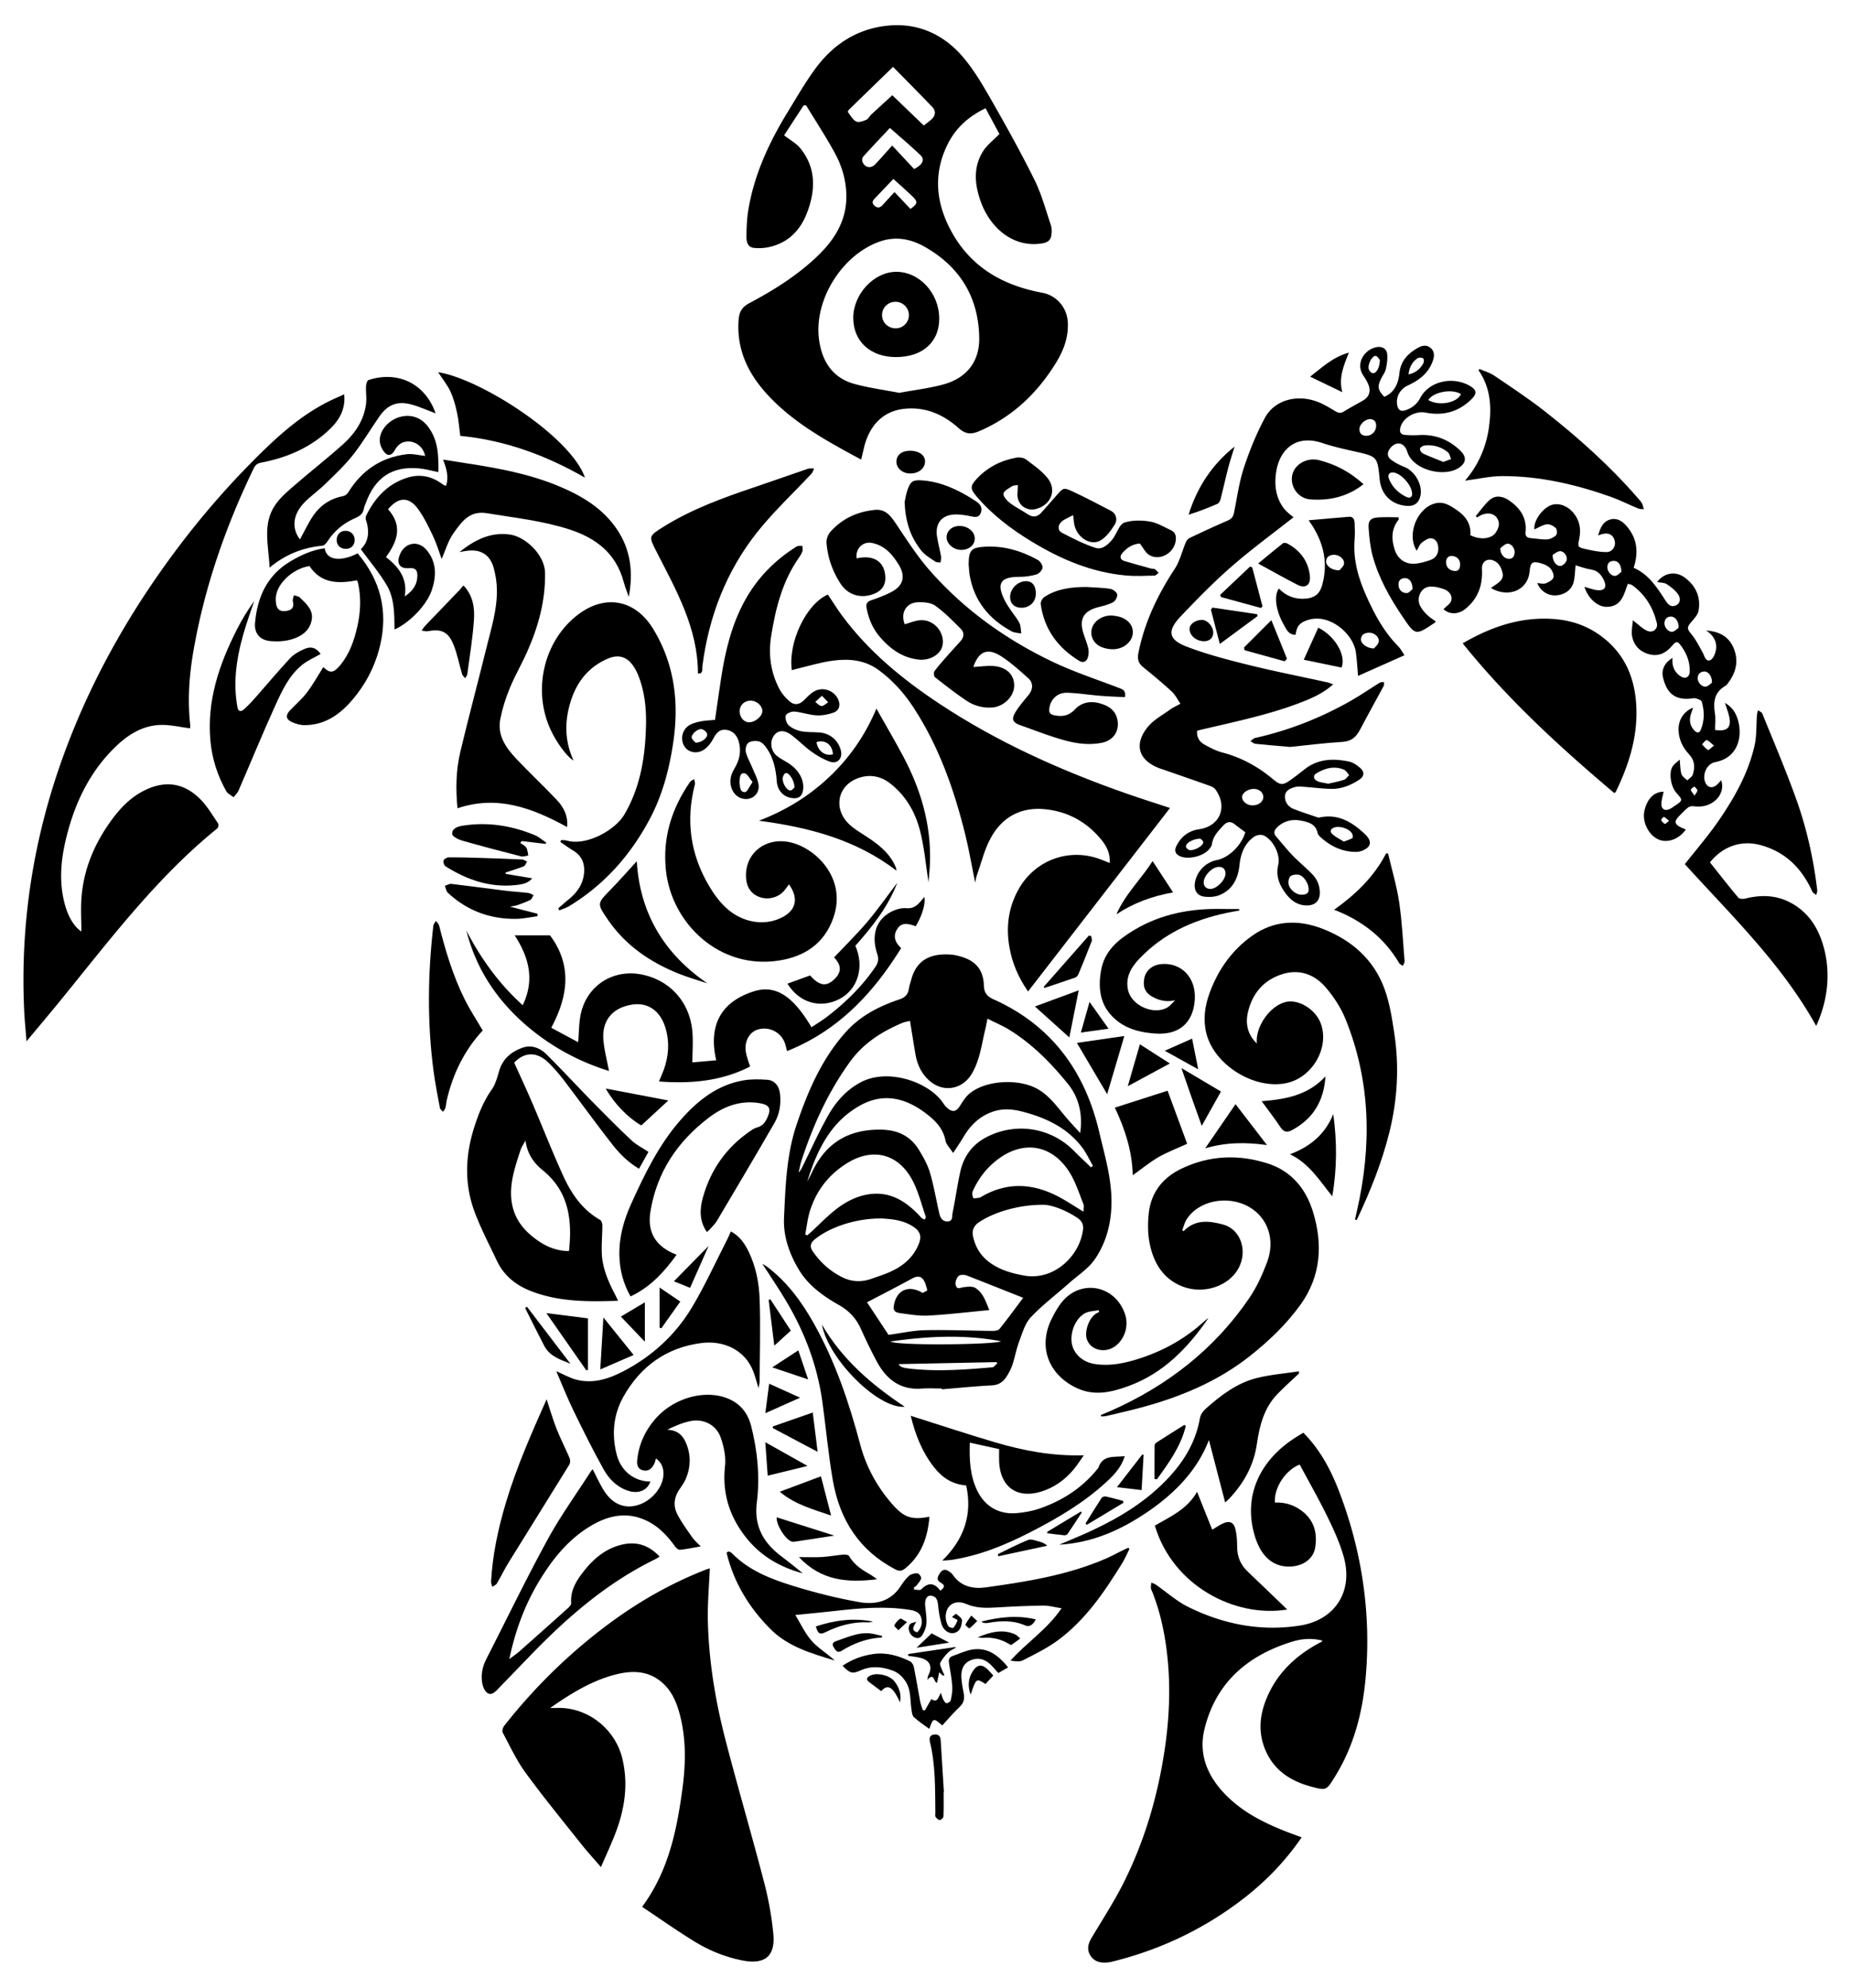
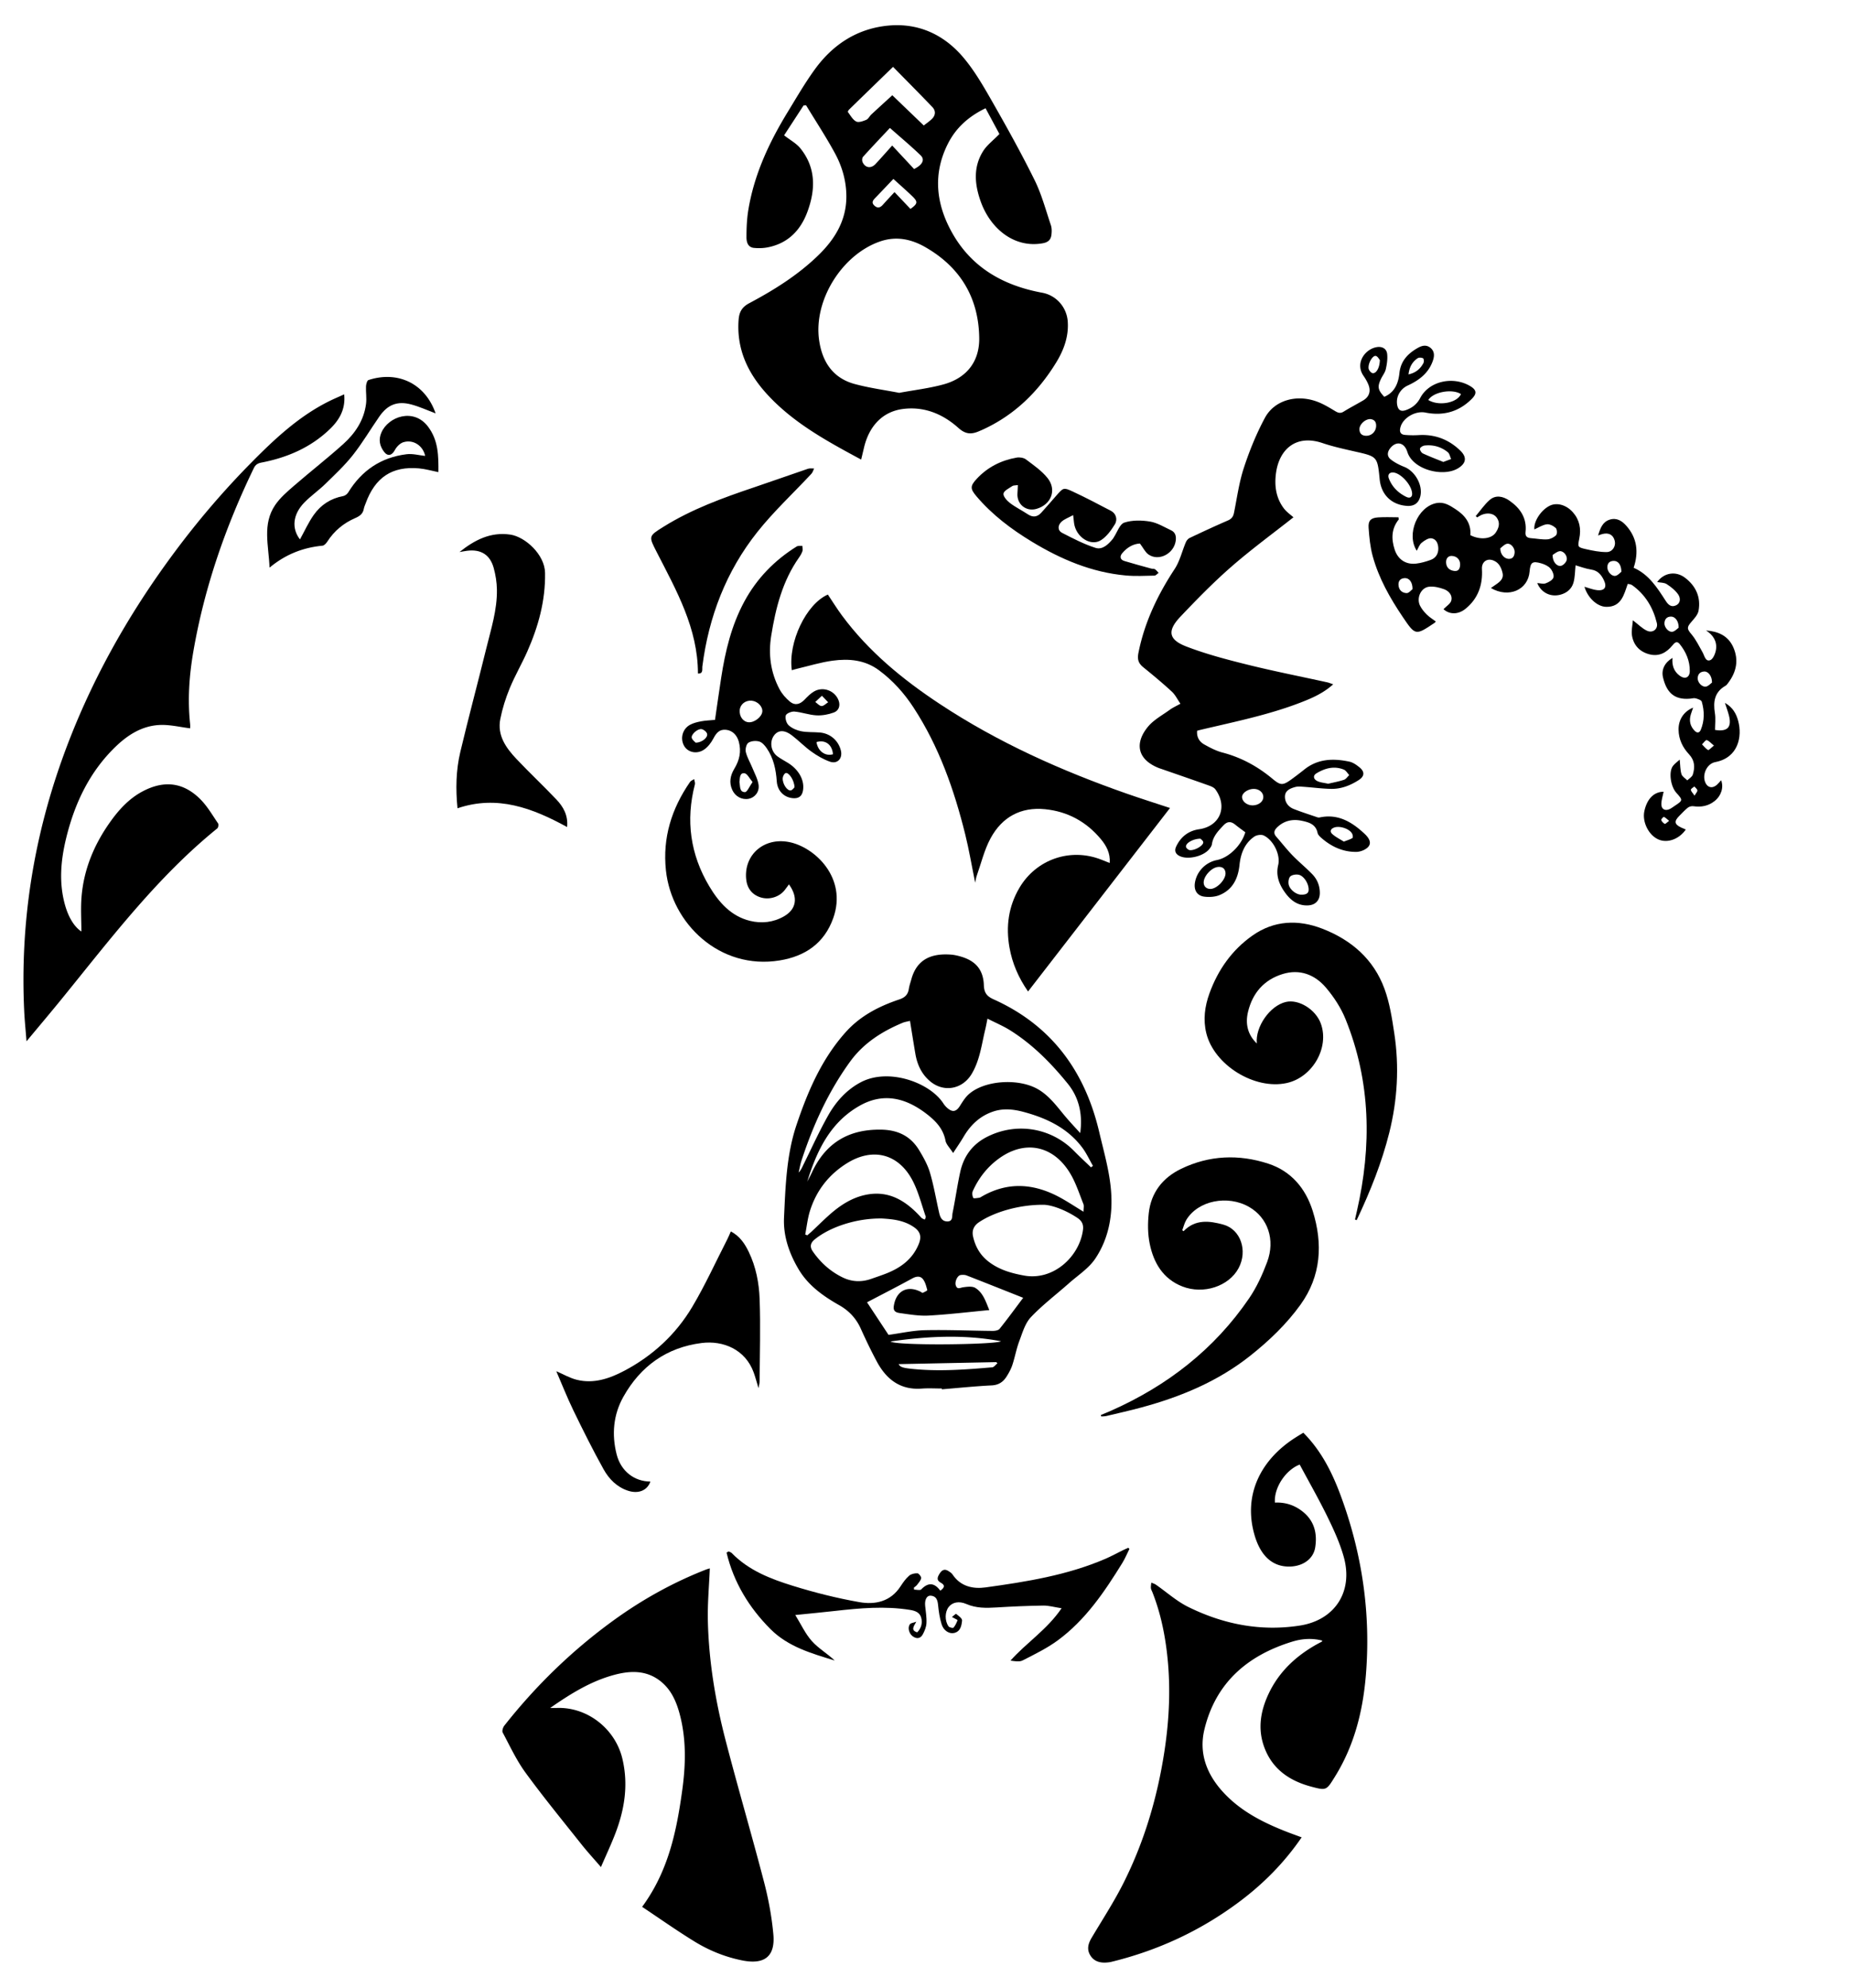
<svg xmlns="http://www.w3.org/2000/svg" viewBox="0 0 1478.696 1587.362">
  <path d="M687.944 367.006c-27.153-14.627-53.82-29.084-74.76-51.76-15.494-16.782-24.829-36.015-23.16-59.608.445-6.313 2.533-10.329 8.505-13.504 19.738-10.494 38.685-22.328 54.883-37.975 13.355-12.9 22.711-27.875 22.713-47.223.001-12.248-3.322-23.862-9.06-34.443-7.117-13.12-15.353-25.63-23.106-38.405l-2.017.116-15.547 23.862c4.912 3.842 9.802 6.427 12.994 10.382 12.626 15.645 12.144 33.239 5.517 50.964-5.51 14.74-15.657 25.042-31.714 28.132-3.548.683-7.328.767-10.931.414-4.927-.483-5.935-4.853-5.934-8.552.004-7.289.311-14.671 1.5-21.848 4.697-28.373 16.65-53.924 31.513-78.23 7.031-11.5 13.8-23.23 21.72-34.104 14.477-19.874 34.007-32.522 58.745-34.797 24.035-2.21 44.337 7.274 59.675 25.358 8.94 10.541 16.016 22.823 22.915 34.901 11.87 20.78 23.529 41.728 34.123 63.175 5.617 11.37 8.91 23.905 13.006 35.997.77 2.272.711 4.972.453 7.413-.424 4.014-2.454 6.185-6.954 6.995-22.634 4.078-41.663-11.457-49.494-33.15-4.897-13.565-6.274-27.52 1.846-40.418 3.072-4.88 8.05-8.561 13.024-13.677l-11.075-20.573c-13.492 6.49-23.605 15.56-30.045 28.275-12.39 24.465-9.43 48.646 3.589 71.602 15.705 27.693 41.064 41.8 71.681 47.434 11.288 2.077 19.672 11.561 20.444 23.127.801 12.014-3.23 22.78-9.282 32.643-14.513 23.66-33.74 42.36-59.376 53.877-.607.273-1.23.508-1.838.778-6.073 2.696-10.9 2.904-16.754-2.359-12.384-11.132-27.301-17.442-44.427-15.232-16.07 2.073-26.993 13.397-31.117 30.964-.712 3.03-1.444 6.055-2.255 9.449zm30.418-53.297c12.115-2.249 24.048-3.62 35.489-6.78 18.404-5.08 28.64-18.236 28.417-36.908-.387-32.27-15.188-56.702-43.102-72.681-11.017-6.307-23.006-8.984-35.912-4.594-30.48 10.37-53.478 46.991-48.884 78.942 2.466 17.149 10.887 30.2 28.34 34.945 11.615 3.157 23.654 4.752 35.652 7.076zm19.607-213.5c2.078-1.644 4.398-3.208 6.388-5.115 3.124-2.995 3.335-6.614.404-9.671-10.464-10.913-21.132-21.63-31.34-32.031-12.123 11.762-23.584 22.867-35.007 34.01-.548.533-1.275 1.78-1.07 2.048 2.055 2.7 3.84 6.124 6.624 7.576 1.96 1.022 5.521-.267 8.03-1.325 1.666-.703 2.636-2.929 4.093-4.285 5.667-5.272 11.405-10.469 16.744-15.353l25.134 24.146zm-7.737 34.773c6.731-3.336 8.842-7.473 5.166-10.999-7.805-7.485-16.126-14.432-24.472-21.81-6.13 6.53-13.916 14.706-21.49 23.074-.785.868-.868 3.143-.318 4.314 2.18 4.639 6.783 5.202 10.368 1.357 4.41-4.728 8.672-9.596 13.263-14.698l17.483 18.762zm-16.537 7.909c-4.287 4.5-9.3 9.812-14.377 15.064-1.878 1.943-3.441 3.802-.778 6.252 2.535 2.333 4.687 1.646 6.788-.719 2.959-3.33 6.026-6.566 9.266-10.078l12.74 13.425c5.791-4.096 6.073-5.662 1.627-9.969-4.777-4.626-9.802-8.995-15.266-13.975zM752.394 1108.802c-5.329 0-10.684-.341-15.983.063-17.29 1.317-28.42-7.482-36.06-21.798-4.54-8.505-8.727-17.216-12.68-26.01-3.7-8.232-9.403-14.34-17.199-18.758-12.87-7.292-24.854-15.778-32.548-28.793-7.465-12.63-12.288-26.452-11.597-41.181 1.168-24.911 1.934-50.092 9.966-73.985 8.981-26.716 20.027-52.53 39.201-74.002 11.721-13.125 26.685-20.784 42.941-26.237 4.547-1.525 6.891-3.873 7.604-8.448.406-2.612 1.32-5.146 2.028-7.71 4.351-15.772 15.778-20.762 31.448-19.645 2.956.211 5.93.922 8.774 1.797 11.4 3.507 17.247 10.599 17.671 22.545.207 5.84 2.098 8.839 7.717 11.36 46.238 20.75 73.013 57.31 84.43 105.902 3.421 14.558 7.607 29.1 9.177 43.888 2.138 20.14-.822 40.21-12.343 57.352-5.205 7.744-13.803 13.24-20.99 19.611-10.173 9.02-21.127 17.282-30.429 27.115-4.626 4.89-6.722 12.405-9.218 19.014-2.34 6.195-3.489 12.83-5.571 19.136-1.08 3.268-2.804 6.399-4.67 9.316-2.699 4.22-6.287 6.7-11.813 6.978-13.29.67-26.546 2.038-39.815 3.125a482.05 482.05 0 00-.04-.635zM726.96 815.227c-2.336.593-4.175.827-5.825 1.514-16.564 6.896-31.357 16.324-42.051 31.068-17.458 24.068-29.565 50.822-38.79 78.955-1.021 3.115-1.548 6.392-2.304 9.593 2.066-2.107 2.981-4.568 4.14-6.91 6.415-12.96 12.395-26.168 19.492-38.746 6.19-10.968 14.624-20.42 25.957-26.424 22.185-11.754 55.104.1 65.964 16.774.897 1.379 2.006 2.688 3.249 3.761 4.216 3.643 7.112 2.98 10.095-1.734 2.024-3.2 4.08-6.569 6.834-9.082 12.477-11.391 40.043-13.23 55.657-4.078 9.465 5.548 15.513 14.439 22.41 22.525 3.604 4.225 7.43 8.26 11.156 12.382 2.06-14.848-.871-28.238-9.877-39.351-13.244-16.342-27.995-31.331-45.968-42.626-5.647-3.55-11.884-6.16-18.233-9.395-.742 3.631-1.162 6.088-1.751 8.504-2.943 12.064-4.27 24.553-10.853 35.594-7.343 12.315-22.309 15.142-33.288 5.868-6.837-5.776-10.265-13.361-11.728-21.974-1.443-8.493-2.784-17.004-4.286-26.218zm-82.083 128.336c1.25-2.427 2.589-4.813 3.736-7.287 10.917-23.536 29.263-34.587 55.251-34.192 13.394.204 23.581 5.122 30.413 16.42 3.423 5.66 6.781 11.626 8.631 17.906 3.087 10.481 4.897 21.336 7.334 32.012.807 3.535 2.155 6.94 6.567 6.959 4.622.018 3.643-4.202 4.155-6.691 2.24-10.9 3.751-21.954 6.135-32.818 2.742-12.496 9.717-22.068 21.343-27.99 23.472-11.957 51.35-7.404 69.72 11.358 4.34 4.432 8.918 8.63 13.387 12.936l1.572-1.172c-2.859-4.94-5.244-10.237-8.662-14.753-11.705-15.463-28.218-23.294-46.427-28.232-7.999-2.17-16.025-3.141-24.092-.564-10.85 3.466-18.523 10.741-24.21 20.41-2.31 3.925-4.926 7.667-8.31 12.893-2.663-4.169-5.491-6.797-6.084-9.857-1.893-9.765-8.059-16.01-15.497-21.676-16.476-12.55-34.147-16.905-52.987-6.297-23.568 13.27-34.34 35.996-41.975 60.635zm188.99 18.523c-19.884-.176-39.764 5.893-51.708 13.878-4.187 2.799-5.923 6.56-4.801 11.55 1.814 8.067 5.719 14.82 12.329 19.932 8.395 6.493 18.104 9.274 28.416 11.153 23.6 4.301 44.345-15.392 47.053-36.5.567-4.418-.993-7.226-4.521-9.58-9.93-6.624-20.76-10.293-26.768-10.433zm-128.907 10.968c-20.379-.456-41.89 6.692-54.146 16.717-3.548 2.903-3.972 5.992-1.507 9.546 6.185 8.917 14.042 16.008 23.826 20.772 7.373 3.59 15.038 3.904 22.797 1.183 3.765-1.32 7.552-2.585 11.278-4.008 11.925-4.552 21.737-11.493 26.752-23.834 2.359-5.805 1.338-9.856-3.774-13.43-8.463-5.915-18.307-6.465-25.226-6.946zm-61.697 12.783l1.645.622c1.2-1.032 2.44-2.022 3.594-3.104 4.738-4.443 9.335-9.044 14.196-13.346 8.32-7.364 17.494-13.43 28.526-15.798 18.93-4.063 32.738 4.877 44.74 18.151.687.76 1.88 1.065 2.837 1.58.26-.835.947-1.82.716-2.485-3.313-9.541-5.759-19.551-10.353-28.446-11.201-21.685-31.88-26.999-52.6-14.07-14.5 9.046-24.533 21.926-29.588 38.296-1.855 6.009-2.51 12.39-3.713 18.6zm66.553 80.14c9.773-1.322 19.443-3.532 29.158-3.748 17.956-.4 35.937.421 53.909.576 1.925.016 4.64-.387 5.662-1.66 6.416-7.994 12.456-16.29 18.841-24.78-15.502-6.148-30.291-12.056-45.134-17.828-1.464-.57-3.3-.592-4.884-.348-2.527.39-4.75 5.287-3.864 8.16 1.15 3.737 3.49 1.955 5.969 1.607 3.217-.452 7.31-.978 9.747.558 6.265 3.948 8.313 11.007 11.1 17.653-16.646 1.57-32.514 3.497-48.44 4.382-7.544.42-15.231-.915-22.785-1.954-2.46-.338-5.684-1.001-5.113-5.305 1.62-12.2 10.564-17.22 21.407-11.78.595.298 1.346 1.053 1.719.891 1.36-.59 3.786-1.809 3.678-2.202-.84-3.041-1.613-6.399-3.514-8.77-2.131-2.657-5.23-2.309-8.486-.528-12.083 6.602-24.348 12.87-36.15 19.055l17.18 26.02zm155.766-98.35c0-2.752.506-4.665-.084-6.138-3.263-8.143-5.954-16.677-10.39-24.159-13.397-22.594-36.133-27.293-56.945-12.292-9.368 6.753-16.327 15.627-21.041 26.145-.676 1.509-.379 3.9.398 5.401.325.627 3.095.1 4.726-.11.778-.101 1.515-.653 2.233-1.066 20.897-12.014 41.668-10.338 62.22.794 6.105 3.306 11.902 7.178 18.883 11.424zM711.425 1071.24c4.332 3.5 83.507 2.616 88.28-.177-29.389-5.518-58.183-4.101-88.28.177zm85.42 17.384l-1.022-.89-77.931 1.593c1.148 2.133 2.74 2.927 9.518 3.677 21.786 2.41 43.522.733 65.234-1.123 1.482-.127 2.805-2.128 4.202-3.257zM1041.173 1144.106c14.441 14.469 23.159 32.034 29.98 50.53 17.118 46.413 24.1 94.356 19.93 143.728-2.407 28.506-9.323 55.728-24.63 80.366-6.821 10.976-6.722 11.278-18.951 8.007-17.665-4.725-31.51-14.278-37.813-32.279-5.02-14.342-2.601-28.293 3.652-41.665 8.268-17.683 21.848-30.357 38.699-39.767 1.308-.73 2.65-1.398 3.964-2.118.107-.059.116-.296.295-.804-8.121-2.096-16.19-1.54-23.957.842-35.718 10.953-61.178 32.78-70.185 70.098-4.731 19.6 2.26 36.743 15.96 51.168 13.872 14.606 31.364 23.374 49.795 30.578 3.84 1.502 7.731 2.874 11.922 4.426-13.934 20.375-30.758 37.258-50.133 51.704-30.703 22.892-64.728 38.662-101.894 47.733-1.442.352-2.954.491-4.442.568-5.379.28-9.952-1.375-12.666-6.269-2.634-4.75-1.22-9.178 1.415-13.607 8.672-14.576 17.979-28.85 25.562-43.982 16.51-32.945 26.86-67.958 32.468-104.388 4.102-26.648 5.246-53.355 1.963-80.158-1.988-16.226-5.472-32.121-11.51-47.38-.429-1.081-1.083-2.15-1.185-3.266-.13-1.43.194-2.9.322-4.352 1.226.535 2.578.888 3.657 1.635 8.583 5.946 16.521 13.166 25.773 17.74 28.075 13.879 57.9 19.771 89.16 14.926 28.15-4.362 42.901-27.204 35.137-54.89-3.07-10.95-7.899-21.523-12.91-31.787-6.924-14.184-14.778-27.913-22.267-41.898-11.109 4.2-20.706 18.463-19.794 30.375 8.59-.408 16.286 2.218 22.9 7.772 8.834 7.416 10.96 17.355 9.268 28.03-1.441 9.099-9.592 14.819-19.646 15.244-14.605.618-24.056-8.83-28.765-24.963-9.446-32.36 5.051-60.344 32.258-77.778 2.09-1.34 4.224-2.612 6.668-4.12zM994.84 664.624c-2.7-2.03-5.406-3.937-7.966-6.021-3.393-2.763-6.28-2.907-9.516.528-4.151 4.407-8.286 8.637-9.203 15.027-.197 1.375-1.189 2.751-2.108 3.89-4.543 5.62-16.3 8.544-22.968 5.852-3.783-1.528-5.224-4.2-3.46-7.935 3.666-7.753 9.776-12.535 18.326-13.77 16.648-2.404 23.1-17.943 12.972-31.856-1.138-1.563-3.493-2.46-5.464-3.162-12.536-4.465-25.122-8.787-37.692-13.156-.629-.218-1.271-.4-1.89-.643-17.196-6.753-19.717-19.717-8.88-32.95 4.598-5.616 11.585-9.31 17.614-13.702 2.256-1.644 4.873-2.792 8.404-4.771-2.405-3.457-4.126-7.127-6.886-9.668-7.342-6.759-15.03-13.156-22.785-19.444-3.923-3.18-4.912-6.327-3.863-11.573 4.883-24.42 15.322-46.205 28.908-66.877 4.18-6.36 5.93-14.298 8.977-21.435.577-1.353 1.808-2.794 3.11-3.41 10.07-4.77 20.176-9.48 30.405-13.896 2.965-1.28 4.3-3.045 4.916-6.098 2.431-12.045 4.072-24.376 7.89-35.982 4.497-13.676 9.987-27.227 16.803-39.887 7.614-14.14 25.274-19.023 41.607-12.982 5.092 1.883 9.857 4.777 14.538 7.597 2.39 1.44 4.187 2 6.752.41 5.09-3.153 10.425-5.911 15.594-8.943 4.655-2.73 6.288-7.114 4.327-12.244-.996-2.609-2.457-5.102-4.052-7.41-6.881-9.957 1.004-21.204 10.438-22.886 4.363-.778 8.02 1.107 8.475 5.492.414 3.977-.214 8.19-1.11 12.133-.607 2.67-2.536 5.023-3.763 7.57-3.073 6.377-2.623 8.935 2.55 14.455 8.405-3.526 11.245-10.895 12.121-19.012 1.05-9.726 6.823-15.581 14.653-20.025 3.267-1.855 6.86-2.844 10.24.028 3.364 2.857 3.013 6.664 1.829 10.142-3.347 9.826-10.925 15.637-19.98 19.783-6.207 2.843-9.756 9.234-8.513 15.74.77 4.03 2.968 5.329 6.82 4.008 5.089-1.745 8.99-4.847 11.534-9.692 7.16-13.634 26.205-17.575 39.737-9.647 5.245 3.073 5.829 5.932 1.535 10.263-10.294 10.383-22.795 13.843-37.07 11.002-7.982-1.59-17.74 4.031-19.895 11.449-1.024 3.525-.4 6.093 3.68 6.411 3.622.283 7.292.337 10.92.124 12.886-.756 23.908 3.483 33.098 12.363 5.521 5.334 4.736 10.18-1.739 14.136-11.83 7.228-36.026 1.292-40.524-13.05-2.422-7.72-8.759-8.856-13.451-3.27-2.632 3.134-3.062 6.712.21 9.277 3.195 2.504 6.993 4.426 10.792 5.932 8.466 3.357 14.73 14.177 12.907 23.025-1.17 5.682-4.885 8.503-10.693 8.12-12.359-.816-20.651-8.854-21.875-21.202-1.808-18.255-1.831-18.152-19.666-22.202-8.752-1.988-17.574-3.916-26.059-6.777-21.274-7.172-34.346 5.155-37.011 23.421-1.482 10.154-.29 20.08 6.056 28.573 2.31 3.093 5.697 5.383 7.786 7.3-16.32 12.884-33.54 25.466-49.555 39.427-14.273 12.443-27.573 26.071-40.632 39.813-10.803 11.368-9.722 18.416 4.739 23.97 15.902 6.108 32.555 10.456 49.132 14.56 20.971 5.194 42.197 9.36 63.305 14.003 1.408.31 2.754.9 4.775 1.575-7.908 7.13-16.862 11.028-25.987 14.55-26.164 10.102-53.607 15.543-80.767 22.01-.62.148-1.228.352-1.954.563-.449 5.017 1.747 8.711 5.71 10.919 4.61 2.569 9.44 5.12 14.497 6.44 14.983 3.909 28.116 11.077 39.92 20.909 6.526 5.436 8.259 5.548 15.23.501a278.423 278.423 0 0010.333-7.876c10.847-8.652 23.22-8.945 35.94-6.24 2.923.621 5.748 2.642 8.14 4.601 4.267 3.495 3.986 7.11-.633 10.084-6.691 4.31-14.025 7.199-22.049 7.056-7.298-.13-14.579-1.136-21.875-1.644-2.296-.16-4.74-.41-6.902.177-3.912 1.062-8.075 2.786-8.15 7.571-.074 4.655 2.706 8.276 7.072 9.99 6.177 2.426 12.514 4.442 18.798 6.59a3.813 3.813 0 001.93.12c14.656-3.099 25.77 3.684 35.806 13.062 2.79 2.607 5.864 6.549 3.268 10.012-1.923 2.565-6.43 4.401-9.812 4.44-10.516.124-19.75-4.04-27.686-10.911-1.357-1.176-2.996-2.685-3.322-4.281-1.417-6.941-7.018-8.452-12.46-9.622-7.341-1.578-14.268-.226-19.881 5.286-2.25 2.21-3.118 4.583-.701 7.34 4.348 4.96 8.405 10.196 12.984 14.93 5.084 5.255 10.813 9.887 15.89 15.148 3.913 4.053 5.98 9.14 5.98 14.939 0 5.893-3.48 9.633-9.458 9.9-8.676.39-14.453-4.58-18.928-11.08-4.318-6.272-6.814-13.075-4.878-21.154 1.968-8.212-3.797-19.875-11.532-23.587-1.97-.946-5.63-.422-7.518.875-7.822 5.377-10.908 13.614-11.863 22.693-1.142 10.853-5.469 19.704-15.937 24.022-3.617 1.492-8.135 1.747-12.084 1.267-5.934-.72-8.54-5.224-7.566-11.203 1.465-8.991 8.539-16.257 17.558-18.035 9.574-1.886 19.632-11.783 22.682-22.183zm66.201-38.764c4.015-.959 8.417-1.746 12.615-3.144 1.636-.545 2.814-2.467 4.2-3.762-1.43-1.502-2.587-3.682-4.339-4.39-7.73-3.12-15.085-1.123-21.833 2.976-3.197 1.943-2.214 4.82.685 6.21 2.46 1.179 5.4 1.362 8.672 2.11zm-94.32 84.004c5.26.2 12.832-7.655 12.273-12.975-.388-3.685-3.022-4.985-6.371-4.516-4.66.652-10.107 6.362-10.928 11.085-.63 3.625 1.445 6.269 5.027 6.406zm161.38-315.453c-.062-6.833-8.808-16.362-14.743-17.055-3.351-.39-5.085 1.617-3.775 4.943 2.61 6.63 7.47 11.374 13.793 14.464 3.029 1.481 4.767.056 4.724-2.352zm24.903-25.52l6.242-2.32c-.86-1.862-1.236-4.325-2.667-5.478-5.337-4.3-11.662-6.083-18.498-5.312-1.382.156-3.478 1.412-3.692 2.473-.226 1.122 1.094 3.285 2.278 3.835 5.466 2.539 11.121 4.674 16.337 6.803zM1045.431 710.42c.084-4.828-3.833-10.959-7.854-11.853-2.115-.47-5.16-.054-6.711 1.245-1.327 1.11-1.777 4.154-1.457 6.158.672 4.204 5.865 8.392 9.973 8.47 3.157.06 6.103-.553 6.049-4.02zm95.566-390.998c8.428 5.113 22.996 2.348 26.107-4.723-6.931-4.417-21.909-1.857-26.107 4.723zM1000.73 643.124c4.747-.069 8.484-3.008 8.48-6.67-.004-3.734-3.561-6.615-7.97-6.457-4.524.163-8.966 3.33-8.992 6.412-.03 3.591 3.997 6.78 8.482 6.715zm72.818 28.961c3.139-1.243 5.222-1.793 6.924-2.919.477-.315.2-2.53-.359-3.52-2.233-3.95-9.876-6.352-14.192-4.84-3.101 1.086-3.718 3.327-1.603 5.224 2.79 2.503 6.308 4.195 9.23 6.055zm21.134-337.413c-4.181-.082-8.836 4.41-8.68 8.246.137 3.412 2.116 5.06 5.447 5.077 4.365.023 7.769-3.456 7.89-7.82.095-3.456-1.564-5.204-4.657-5.503zm7.629-47.137c-.569-.633-1.608-2.826-3.153-3.275-2.418-.701-6.223 5.42-5.863 9.797.118 1.43 1.786 3.602 3.085 3.887 2.916.642 5.813-4.093 5.93-10.409zm22.873 11.44c5.992-1.28 9.49-4.552 11.92-9.004.552-1.01.388-3.484-.246-3.834-1.151-.635-3.303-.772-4.335-.076-4.152 2.802-6.608 6.83-7.339 12.914zM959 669.735c-5.926.036-11.803 3.511-11.576 6.396.082 1.033 1.878 2.629 3.022 2.753 4.083.44 11.068-3.726 10.781-6.347-.136-1.248-1.822-2.327-2.227-2.802zM567.048 1252.43c-.571 13.991-1.881 27.946-1.561 41.863.745 32.414 6.07 64.297 14.2 95.605 9.821 37.813 20.863 75.308 30.71 113.114 3.546 13.618 6.126 27.65 7.407 41.653 1.615 17.67-7.097 24.356-24.702 20.872-13.716-2.714-26.543-7.91-38.338-15.161-14.272-8.775-27.985-18.46-41.796-27.654 21.018-28.546 27.567-60.57 32.052-93.166 2.756-20.03 3.31-40.18-1.847-60.028-2.718-10.458-6.87-20.253-15.711-27.147-11.207-8.738-23.9-8.34-36.681-4.923-18.438 4.93-34.462 14.749-51.252 26.443 2.748 0 4.098.038 5.446-.006 24.329-.785 46.492 16.652 52.19 40.431 4.938 20.605 1.863 40.323-5.525 59.64-3.377 8.829-7.429 17.398-11.573 27.008-5.671-6.592-10.901-12.277-15.691-18.312-15.007-18.904-30.326-37.59-44.553-57.07-7.21-9.873-12.449-21.208-18.242-32.062-.683-1.279.222-4.137 1.32-5.529 25.115-31.82 53.93-59.824 86.746-83.68 23.014-16.73 47.656-30.483 74.163-40.858 1.2-.47 2.46-.788 3.238-1.034zM274.943 314.902c1.222 11.668-3.742 20.314-11.253 27.583-15.302 14.809-34.078 22.894-54.729 26.887-3.09.598-4.841 1.671-6.247 4.578-22.5 46.52-39.332 94.92-48.186 145.912-3.34 19.244-4.746 38.675-2.655 58.22.157 1.465.02 2.962.02 3.534-7.859-.974-15.718-2.92-23.516-2.704-14.544.402-26.291 7.861-36.421 17.728-20.294 19.767-32.023 44.323-38.8 71.439-4.572 18.287-6.391 36.73-1.036 55.239 2.887 9.977 7.643 17.145 12.897 20.53 0-8.846-.633-18.315.127-27.671 1.794-22.086 10.113-41.88 22.898-59.837 7.111-9.988 15.326-18.926 26.391-24.65 16.986-8.788 32.223-6.892 45.65 6.588 5.551 5.573 9.612 12.66 14.104 19.227.58.85.201 3.357-.61 4.014-48.343 39.157-85.497 88.504-124.376 136.284-8.923 10.967-18.06 21.76-28.016 33.735-.7-8.986-1.5-16.647-1.863-24.329-3.253-68.857 7.027-135.635 30.193-200.577 21.493-60.254 52.348-115.308 90.497-166.456 18.55-24.87 38.697-48.412 60.468-70.47 18.603-18.848 37.923-37.035 61.986-49.088 3.98-1.994 8.095-3.717 12.477-5.716z" />
  <path d="M661.35 474.786c3.833 5.711 7.323 11.38 11.267 16.711 21.295 28.79 48.514 51.094 78.14 70.665 46.536 30.743 97.029 53.294 149.508 71.654 11.113 3.887 22.348 7.427 34.401 11.416l-113.39 146.52c-7.694-11.046-12.62-22.588-14.84-35.094-2.969-16.727-.86-32.748 7.942-47.684 13.394-22.727 40.627-32.225 65.33-22.532 2.12.832 4.234 1.677 6.814 2.7.571-7.895-2.736-13.844-7.088-19.067-11.597-13.919-26.557-22.09-44.606-23.886-19.476-1.939-34.35 6.359-43.467 23.171-5.069 9.347-7.562 20.095-11.16 30.232-.485 1.364-.645 2.844-1.18 5.306-2.77-13.633-4.868-26.276-7.95-38.674-8.864-35.68-20.962-70.1-41.235-101.16-7.533-11.541-16.589-21.652-27.705-29.874-11.223-8.3-24.098-9.394-37.18-7.582-9.49 1.315-18.763 4.19-28.129 6.392-1.417.333-2.807.781-4.262 1.191-3.09-22.26 11.411-52.858 28.79-60.405zM1117.468 414.739c-5.987 7.376-6.092 15.575-3.348 24.063 2.573 7.958 8.905 12.227 17.21 11.268 3.911-.452 7.809-1.598 11.531-2.933 3.938-1.414 6.107-4.618 6.148-8.835.039-3.944-1.503-7.88-5.492-8.44-2.438-.342-5.635 1.787-7.836 3.601-1.79 1.476-2.604 4.135-3.891 6.338-8.541-13.126.67-35.122 15.666-38.05 6.056-1.183 10.569 1.781 15.212 4.79 7.601 4.928 12.694 11.257 11.956 20.828 7.761 3.975 16.724 3.088 20.187-1.98 2.605-3.812 3.854-7.87.886-12.035-2.465-3.46-7.485-4.237-12.306-2.108-1.166.515-2.22 1.28-3.327 1.929-.385-.35-.77-.7-1.156-1.048 3.633-4.303 6.842-9.08 11.007-12.784 4.934-4.387 10.846-3.034 15.748.341 8.676 5.975 14.258 13.935 13.026 25.155-.399 3.632 1.426 4.715 4.557 4.942 4.284.31 8.587 1.193 12.827.934 2.466-.15 5.313-1.58 7.04-3.356.968-.995.792-4.732-.27-5.71-1.843-1.697-4.927-3.292-7.215-2.97-3.43.481-6.62 2.656-9.884 4.098-.725-6.306 5.41-15.717 12.513-19.046 5.638-2.642 13.114-.51 18.287 5.37 5.353 6.087 6.67 13.217 5.082 21.013-1.345 6.605-1.414 6.877 5.184 8.38 5.454 1.241 11.08 2.389 16.625 2.365 4.702-.02 7.497-4.635 6.553-8.807-1.106-4.886-4.691-6.945-9.844-5.62-.908.233-1.785.59-3.497 1.166 1.79-5.929 3.639-10.897 9.402-12.673 5.485-1.69 9.764 1.053 13.212 4.978 8.61 9.802 9.925 21.037 5.803 33.481 12.184 5.33 18.846 15.968 25.624 26.457 2.004 3.102 4.411 5.315 8.137 3.59 4.042-1.871 3.602-6.078 1.884-8.628-2.264-3.36-5.768-6.105-9.233-8.351-2.031-1.317-5.024-1.15-7.636-1.66 5.464-7.516 14.912-9.079 22.368-3.366 8.601 6.59 12.66 15.521 10.705 26.275-.59 3.247-3.447 6.284-5.783 8.968-3.83 4.399-3.447 5.601.231 9.962 3.532 4.188 5.944 9.342 8.7 14.156 1.59 2.777 2.291 7.72 6.11 6.418 2.35-.8 4.285-5.505 4.712-8.685.868-6.455-2.363-11.504-7.975-15.054 9.692.696 17.651 4.205 21.73 13.353 4.569 10.244 2.53 19.825-4.11 28.595-.6.793-1.215 1.708-2.043 2.177-8.84 5.006-9.993 12.756-8.51 21.908.706 4.36.121 8.928.121 13.387 9.997 1.594 13.538-2.147 11.048-11.712-.776-2.979-1.86-5.878-3.153-9.9 6.38 3.638 9.038 8.762 10.56 14.31 3.456 12.585.092 29.49-18.263 32.978-6.544 1.243-10.523 9.552-8.15 15.892 1.678 4.487 5.787 5.504 9.427 2.256 1.216-1.085 2.23-2.397 3.378-3.65 2.216 5.652.108 12.415-5.238 16.641-4.997 3.95-10.699 5.012-16.955 4.1-1.398-.203-3.274.28-4.373 1.151-2.465 1.953-4.597 4.33-6.834 6.565-4.319 4.317-3.926 6.75 1.505 9.331 1.194.568 2.433 1.04 3.677 1.567-5.275 7.65-14.411 11.017-21.608 8.049-7.958-3.283-13.377-14.013-11.494-22.76 2.141-9.947 7.861-15.48 15.38-15.452-.64 3.336-1.877 6.773-1.802 10.182.088 3.934 3.195 5.326 6.747 3.598 1.336-.65 2.532-1.594 3.78-2.42 6.808-4.507 6.809-4.523 1.357-10.629-4.431-4.963-6.112-16.208-2.832-21.052 1.302-1.922 3.414-3.296 5.616-5.347.47 4.529.357 8.24 1.394 11.598.604 1.958 3.046 3.349 4.661 4.994 1.519-1.527 3.848-2.805 4.406-4.626 1.762-5.742 1.682-11.18-2.995-16.176-5.08-5.427-8.332-12.015-8.396-19.766-.066-7.882 4.056-14.411 11.634-17.535-.727 2.147-1.335 3.788-1.84 5.46-1.459 4.844-.639 9.107 2.93 12.903 2.22 2.362 4.052 1.686 5.033-.66 3.062-7.322 2.962-14.96.793-22.447-.372-1.282-3.06-2.172-4.839-2.676-1.35-.383-2.956.117-4.446.254-13.35 1.23-19.023-5.692-21.696-17.005-1.457-6.167 1.392-11.855 7.596-15.534-.545 5.78.996 10.65 5.616 14.126 4.28 3.221 8.117 1.703 8.183-3.632.098-8.077-3.001-15.277-8.024-21.525-2.267-2.82-3.99-1.24-5.887 1.083-4.721 5.788-10.685 9.082-18.423 7.057-7.657-2.004-12.498-7.171-13.813-14.813-.683-3.967.4-8.238.684-12.344 4.323 3.286 7.468 6.6 11.322 8.367 4.58 2.1 8.987-1.406 7.824-6.206-2.982-12.306-9.238-22.737-19.76-30.234-.525-.374-1.225-.522-1.863-.705-.45-.13-.936-.14-1.64-.236-2.996 8.651-5.164 18.47-17.13 18.285-7.433-.116-14.948-7.49-17.426-16.039 3.466.964 6.783 2.374 10.21 2.73 5.967.622 7.939-2.465 5.33-7.928-2.054-4.298-4.755-7.705-10.113-8.52-4.546-.69-8.936-2.399-12.52-3.41-.523 4.696-.42 9.568-1.734 14.022-1.416 4.796-5.248 8.07-10.247 9.408-8.058 2.157-15.458-1.56-18.66-9.264 2.282.133 4.768.927 6.72.23 2.418-.865 5.571-2.59 6.227-4.64.647-2.023-.83-5.445-2.466-7.284-1.747-1.965-4.631-3.272-7.26-4.032-7.136-2.064-8.702-.813-9.321 6.544-1.236 14.695-16.672 21.456-30.914 13.148 1.721-1.194 3.307-2.267 4.863-3.38 2.973-2.126 5.457-4.558 4.45-8.685-1.06-4.35-2.898-8.245-7.42-9.972-5.272-2.015-9.38 1.424-9.051 6.859.769 12.678-3.094 23.702-13.206 31.838-6.053 4.871-13.043 4.39-17.502.225 2.197-2.31 5.6-4.297 6.277-6.974 1.014-4.006-1.972-7.553-5.725-8.922-3.792-1.383-8.132-2.46-12.052-2.03-6.567.72-10.314 9.06-7.224 15.203 1.314 2.613 3.312 4.995 5.407 7.071 2.095 2.078 4.7 3.642 7.182 5.508-.409.45-.66.865-1.025 1.11-15.22 10.192-15.286 10.199-25.403-4.765-10.208-15.099-19.149-30.908-23.998-48.573-2-7.288-2.73-15.008-3.265-22.586-.408-5.784 1.75-7.903 7.533-8.315 5.416-.386 10.88-.083 16.323-.083l.285 1.654zm223.536 86.514c.12-5.315-2.836-8.892-6.057-8.868-3.4.026-5.117 2.022-5.288 5.258-.174 3.291 3.365 7.423 6.421 6.848 2.079-.39 3.839-2.48 4.924-3.238zm-212.597-30.775c.114-5.544-2.64-8.917-6.031-8.834-3.283.08-5.282 1.845-5.183 5.275.12 4.14 2.818 6.599 6.51 6.71 1.811.055 3.7-2.428 4.704-3.151zm239.251 74.585c.053-5.2-3.006-8.948-6.154-8.83-3.272.125-5.17 2.05-5.288 5.354-.116 3.286 3.374 7.24 6.574 6.716 2.033-.333 3.772-2.464 4.868-3.24zm-169.13-107.183c-.017 4.938 3.335 8.314 6.716 8.403 3.52.092 4.546-2.363 4.749-5.134.26-3.557-3.145-7.62-6.18-6.906-2.23.524-4.06 2.744-5.285 3.637zm41.815 5.276c-.18 5.314 3.263 9.368 6.682 8.69 1.797-.356 4.035-2.694 4.52-4.544.89-3.397-2.521-7.599-5.66-7.133-2.234.332-4.236 2.24-5.542 2.987zm-80.89.767c-2.606.066-4.36 2.036-4.222 5.311.171 4.046 2.762 6.29 6.618 6.718 3.54.394 4.493-2.16 4.595-5.06.137-3.913-2.593-6.927-6.99-6.97zm135.82 12.648c-.067-5.873-2.796-8.848-6.368-8.657-3.204.171-4.84 1.91-4.854 5.128-.016 3.388 3.402 7.418 6.516 6.799 2.034-.404 3.723-2.543 4.707-3.27zm73.935 138.82c-2.508-2.017-3.973-3.903-5.796-4.36-.903-.226-2.465 2.18-3.728 3.396 1.58 1.582 2.986 3.462 4.855 4.548.51.296 2.408-1.797 4.669-3.584zm-15.483 39.985c1.177-2.091 2.398-3.277 2.245-4.245-.179-1.125-1.561-2.06-2.421-3.077-.989.88-2.825 1.817-2.772 2.63.083 1.27 1.445 2.456 2.948 4.692zm-20.339 20.103c-1.844-1.473-2.876-2.662-4.168-3.12-.416-.147-2.335 1.942-2.137 2.472.468 1.249 1.648 2.462 2.853 3.084.454.234 1.771-1.205 3.452-2.436zM1004.034 833.275c-1.342-13.206 10.351-30.157 23.2-33.16 10.276-2.4 23.816 5.974 27.93 17.273 6.993 19.208-6.614 42.933-27.226 47.47-25.628 5.642-57.94-14.284-64.242-39.726-2.69-10.858-1.255-21.512 2.5-31.874 6.818-18.807 17.985-34.65 34.343-46.164 17.294-12.173 36.482-12.94 55.748-5.508 23.21 8.955 41.077 24.386 49.76 48.119 4.126 11.274 5.988 23.507 7.805 35.468 4.046 26.638 2.53 53.163-3.996 79.295-5.942 23.796-15.032 46.476-25.465 68.633-.204.434-.43.856-.646 1.283l-1.297-.553c.5-2.188.999-4.377 1.5-6.564 11.93-52.029 11.202-103.413-9.05-153.43-3.67-9.067-9.331-17.738-15.696-25.209-8.876-10.418-20.949-15.015-34.618-10.782-14.83 4.593-23.977 15.139-27.59 30.203-2.312 9.638-.228 18.272 7.04 25.226zM945.51 983.177c9.352-9.708 20.61-8.32 31.727-5.271 13.888 3.808 19.66 20.855 12.25 34.743-7.736 14.495-27.993 21.28-44.934 14.664-15.487-6.049-22.984-18.886-26.103-34.17-1.602-7.847-1.632-16.304-.758-24.31 1.8-16.492 11.144-28.361 25.893-35.482 22.482-10.855 46.04-11.761 69.472-4.147 18.297 5.946 29.906 19.652 35.615 37.797 8.276 26.3 6.698 51.97-9.71 74.804-11.17 15.546-25.096 28.857-40.188 40.834-25.778 20.46-55.4 32.749-86.814 41.258-9.299 2.52-18.712 4.62-28.087 6.848-1.322.314-2.73.26-4.1.375l-.343-1.178c2.662-1.108 5.348-2.163 7.984-3.331 44.979-19.933 82.622-49.042 110.48-89.865 6.019-8.822 10.603-18.883 14.364-28.928 6.693-17.875.494-35.42-14.333-43.973-17.164-9.902-40.876-5.12-50.208 10.285-1.516 2.503-2.189 5.517-3.251 8.295l1.045.752z" />
-   <path d="M684.347 445.912c13.852-3.168 22.579 2.793 22.92 15.293.162 5.933-2.79 10.361-8.514 12.775-10.407 4.387-21.15 1.55-27.281-7.908-6.41-9.883-10.31-20.886-11.208-32.652-.22-2.89 1.237-6.634 3.206-8.84 9.383-10.509 21.485-16.026 35.43-17.396 8.175-.802 12.387 4.413 16.546 10.586 8.63 12.808 16.97 26.002 27.106 37.568 27.575 31.465 61.14 55.442 98.79 73.333 17.203 8.174 35.477 14.1 53.298 20.958 2.719 1.046 4.868 2.185 4.024 7.1-6.558-.354-13.235-.565-19.885-1.108-8.771-.716-17.508-2.145-26.285-2.418-7.773-.243-13.388 5.345-14.252 12.661-.348 2.951.461 4.525 3.7 5.237 6.507 1.43 11.818.631 16.735-4.584 5.452-5.783 12.777-6.982 20.316-4.75 6.42 1.9 11.87 5.124 13.552 12.493 2.106 9.22-2.918 16.948-12.138 18.839-14.52 2.976-28.065-1-41.539-5.487-7.878-2.624-15.631-5.624-23.472-8.366-6.24-2.182-7.673-4.762-4.287-10.394 2.971-4.942 6.87-9.347 10.544-13.838 3.589-4.387 4.011-9.613-.173-13.377-6.793-6.11-13.67-12.3-21.272-17.298-11.258-7.401-18.377-4.278-22.639 8.29 5.734-.251 11.777-1.317 17.598-.592 9.907 1.234 15.434 7.787 15.003 16.126-.435 8.426-8.608 16.22-17.638 16.82-7.416.493-14.4-1.414-20.409-5.433-8.705-5.822-16.982-12.301-25.22-18.783-.905-.713-1.118-3.858-.342-4.89 3.485-4.636 7.408-8.947 11.242-13.315 3.177-3.617 6.482-7.12 9.671-10.727 2.74-3.098 2.88-6.831.189-9.538-6.522-6.558-13.078-13.263-20.546-18.618-3.505-2.513-9.174-2.899-13.815-2.75-9.4.301-14.114 8.502-10.538 17.597 3.105-.942 6.191-2.089 9.375-2.797 5.512-1.226 10.6-.09 14.95 3.62 5.523 4.71 7.654 12.7 5.033 18.513-2.643 5.86-10.512 9.715-18.154 8.868-13.25-1.468-23.162-8.737-31.417-18.546-5.448-6.474-8.65-14.103-10.242-22.462-.707-3.712.516-5.347 4.04-6.521 5.345-1.78 10.66-3.848 15.659-6.43 9.709-5.015 11.608-12.68 5.856-21.975-5.117-8.268-11.261-15.314-21.462-17.244-7.183-1.36-13.235 4.723-12.055 12.36zM372.589 743.181c11.531 22.144 25.792 42.196 44.98 59.537 9.817-20.347 4.91-38.367-6.42-55.78h28.234c17.642 23.551 14.68 48.265.992 73.791l21.508 11.54c.716-8.07.525-15.835 2.217-23.163 5.23-22.645 26.252-35.564 49.004-30.81 21.912 4.58 37.418 21.38 39.881 44.239.897 8.325.144 16.829.144 25.84l19.042-1.67c-6.326-27.408 3.295-46.566 29.964-55.047 17.499-5.565 31.422 3.806 46.135 28.668 4.214-2.835 8.563-5.441 12.56-8.506 14.757-11.315 27.907-24.203 38.445-39.648 2.343-3.434 2.806-6.45 1.463-10.57-4.701-14.42-1.146-26.36 10.006-32.842 3.835-2.229 8.853-3.888 13.13-3.515 5.354.466 8.342-1.766 11.337-5.172 1.09-1.24 2.122-2.533 3.178-3.804 1.185 5.029-1.684 14.835-6.844 23.387-8.287-3.072-12.09-2.355-15.162 2.858-2.841 4.82-1.665 9.88 3.513 14.559-22.327 36.138-50.302 65.995-91.138 82.283-.74-2.615-1.177-5.003-2.078-7.202-3.363-8.201-12.438-12.51-20.972-10.11-6.959 1.957-11.22 9.334-9.88 17.983.6 3.872 2.144 7.598 3.344 11.677-22.73 11.645-47.067 13.858-72.74 11.91 1.466-3.59 2.883-6.69 4.01-9.893 3.691-10.483 4.418-21.198 1.451-31.931-3.985-14.423-14.115-21.585-27.015-19.528-15.503 2.471-24.094 12.546-22.855 28.104.65 8.167 2.866 16.209 4.481 24.874-23.5-7.305-44.974-18.755-64.027-34.663-24.652-20.583-41.955-45.984-49.888-77.396zM473.447 1173.276c3.408 6.425 6.077 12.744 9.86 18.306 6.706 9.86 15.961 13.243 25.849 10.421 10.773-3.074 20.047-13.445 20.803-23.84.372-5.121-1.054-9.867-5.916-13.508-.488 1.558-.735 2.938-1.333 4.144-1.83 3.692-4.452 6.437-9.009 5.346-4.286-1.027-5.024-4.503-4.65-8.222 1.253-12.47 6.257-23.31 14.426-32.774 13.73-15.906 37.188-23.26 55.522-17.25 11.388 3.733 18.289 11.667 21.154 23.185 4.948 19.891 7.009 40.215 4.465 60.446-2.35 18.695 4.796 31.923 18.877 42.724 6.016 4.615 12.004 9.268 17.807 14.175-17.697-4.871-32.984-13.38-44.723-27.915-13.775-17.056-19.813-35.968-17.375-58.041.804-7.28-1.006-15.303-3.413-22.376-3.5-10.278-13.855-15.489-24.52-13.219-6.18 1.316-12.104 3.834-18.202 6.856 7.56.222 12.11 4.01 14.795 10.19 4.037 9.292 4.077 18.784.35 28.144-1.274 3.2-3.267 6.17-5.255 9.02-4.513 6.472-5.345 13.466-1.792 20.275 3.352 6.424 7.687 12.36 11.863 18.318 1.786 2.547 4.264 4.61 6.744 7.225-5.814 1-11.199 2.153-16.644 2.692-1.257.125-3.082-1.595-4.034-2.909-6.142-8.483-13.22-15.963-22.82-20.455-15.685-7.341-30.48-4.051-44.645 4.47-17.147 10.313-29.407 25.27-39.765 42.018-12.005 19.411-20.009 40.38-24.997 64.192 3.41-2.61 5.915-4.297 8.159-6.28a6104.636 6104.636 0 0038.802-34.569c1.132-1.017 2.574-2.672 2.475-3.92-.827-10.358 4.433-18.288 10.326-25.758 8.218-10.416 18.29-18.558 31.686-21.226 11.12-2.215 20.609 1.257 28.625 9.898-1.397.825-2.589 1.641-3.873 2.27-38.43 18.799-70.112 46.334-99.526 76.812-8.56 8.869-17.134 17.724-25.693 26.594-2.385 2.472-5.365 5.354-8.531 3.175-2.236-1.54-3.654-5.23-4.127-8.171-1.051-6.534.252-12.9 3.301-18.873 16.265-31.86 31.852-64.09 48.983-95.478 10.256-18.792 22.909-36.276 34.5-54.339.436-.68 1.036-1.254 1.471-1.773zM493.783 1038.737c-24.244.826-47.318.907-69.445-7.666-12.096-4.687-21.706-12.278-27.353-24.189-6.049-12.758-12.623-25.339-17.62-38.508-8.368-22.05-7.855-44.524-.877-67.026 3.471-11.192 7.67-21.83 14.507-31.535 3.045-4.323 4.326-9.991 5.95-15.192 2.895-9.266 9.548-14.676 18.146-17.841 7.577-2.79 14.378.121 19.648 5.351 12.389 12.296 24.22 25.152 36.451 37.61 10.245 10.433 20.56 20.813 31.216 30.82 3.815 3.584 8.719 6.009 13.627 9.298l-7.532 13.445c-8.644-5.09-15.479-11.918-21.351-19.423-13.229-16.905-25.796-34.326-38.813-51.4-3.723-4.883-7.794-9.572-12.18-13.864-9.139-8.944-19.093-8.756-27.381-.01 4.849 10.77 9.835 21.421 14.466 32.225 8.313 19.391 15.97 39.077 24.746 58.253 6.493 14.185 15.188 26.993 29.37 35.035 1.134.644 1.845 2.976 1.844 4.523-.006 7.481-.753 14.98-.43 22.438.506 11.708 5.15 22.25 10.478 32.495.739 1.421 1.414 2.876 2.533 5.16zm-39.239-39.708c2.739-25.17-.258-47.653-20.918-64.47-7.072-5.757-12.402-12.887-13.822-23.805-1.759 3.276-3.126 5.16-3.832 7.264-1.954 5.82-3.873 11.671-5.375 17.62-4.852 19.21-2.908 36.723 13.218 50.504 8.805 7.526 18.481 12.86 30.73 12.887zM1289.571 633.287c-43.312-36.561-85.086-74.783-121.077-119.535 22.943-13.37 46.85-21.497 73.37-19.39 12.085.96 23.543 4.477 33.775 11.211 22.325 14.695 31.267 36.34 31.664 62.166.353 23.02-6.66 44.243-16.557 64.683-.123.254-.505.383-1.175.865zM1366.015 688.664c7.605 9.542 14.968 19.002 22.68 28.168.916 1.09 3.88 1.158 5.65.715 12.392-3.102 24.494-2.828 35.935 3.224 15.555 8.228 23.463 22.177 27.387 38.648 4.628 19.424 2.196 40.327-6.769 59.85-27.69-49.854-68.19-88.61-104.937-129.18 9.089-11.586 18.596-22.528 26.768-34.39 12.783-18.557 23.93-38.178 28.943-60.431 1.759-7.805 1.28-16.11 1.894-24.18.1-1.32.568-2.613.866-3.918 1.168.872 2.948 1.497 3.415 2.653 9.155 22.656 18.772 45.153 27.021 68.14 8.44 23.52 13.892 47.904 16.834 72.777.15 1.278-.498 2.65-.775 3.98-1.086-.938-2.65-1.66-3.186-2.846-8.408-18.612-21.64-31.834-41.757-37.132-15.127-3.984-29.826 1.21-39.968 13.922zM445.909 725.39c2.845-2.44 5.646-4.937 8.546-7.31 6.701-5.486 11.362-12.195 12.135-21.01.66-7.52-1.819-13.675-8.59-17.769-3.558-2.15-6.92-4.625-10.37-6.954l.727-1.561c1.518.15 3.1.076 4.544.487 15.45 4.396 38.489-8.19 45.93-20.93 12.856-22.015 16.636-46.087 17.232-70.94.324-13.53-1.018-26.938-6.029-39.701-1.025-2.612-2.312-5.182-3.864-7.515-5.23-7.86-12.122-9.891-20.752-6.152-17.713 7.674-26.97 22.06-31.174 40.157-3.247 13.979-2.257 27.722 3.986 41.193-4.912-3.025-11.618-11.678-16.67-21.26-17.009-32.255-8.148-73.845 20.324-95.398 21.805-16.506 45.76-11.802 59.982 11.617 17.163 28.261 20.704 58.877 15.905 90.923-3.17 21.163-8.585 41.725-18.68 60.724-15.294 28.778-36.233 52.481-64.266 69.527-2.452 1.491-5.297 2.335-7.96 3.48l-.956-1.608z" />
-   <path d="M310.002 406.65c11.759 13.085 7.696 25.48-1.656 38.211 9.801 7.672 17.437 16.628 15.001 31.395 7.033-4.764 10.061-9.95 10.072-16.737.008-4.616-1.928-6.173-6.592-5.803-7.165.569-10.092-3.286-7.678-10.108 3.629-10.251 14.659-12.7 21.616-4.422 8.25 9.817 7.952 21.125 4.01 32.548-3.97 11.507-17.641 25.666-29.614 30.936-.185-12.103.092-24.49-6.02-35.01-5.861-10.087-13.59-19.087-20.875-29.081 6.265-5.959 7.143-14.36 4.003-23.589-.333-.98-.174-2.392.293-3.34 7.043-14.283 17.23-25.314 32.828-30.188 9.814-3.067 19.074-1.313 27.452 4.749.674.488 1.36.963 2.078 1.38.263.153.632.123 1.464.26 2.252-7.003.38-13.574-2.474-20.835 6.887 1.087 13.188 2.099 19.495 3.073 25.02 3.867 49.878 8.43 73.38 18.316 18.198 7.655 34.825 17.56 46.156 34.418 11.012 16.387 13.03 34.525 9.345 53.808-1.383-4.047-2.996-8.033-4.111-12.152-6.1-22.53-21.928-34.762-43.188-41.654-21.504-6.97-43.831-9.331-65.976-12.988-14.18-2.341-20.3 7.07-26.61 15.782-4.425 6.111-6.526 13.906-9.588 20.775-2.04-5.54-3.934-12.036-6.785-18.08-3.53-7.484-7.183-15.077-11.993-21.751-7.333-10.174-15.683-9.893-24.033.088z" />
  <path d="M367.064 440.846c11.925-9.51 24.675-16.269 40.62-13.932 11.79 1.728 27.516 15.867 27.743 30.603.344 22.235-5.36 42.781-14.183 62.722-4.375 9.888-9.88 19.29-14 29.273-3.266 7.916-5.9 16.242-7.565 24.634-2.615 13.174 4.585 23.13 12.977 32.012 10.403 11.011 21.486 21.378 31.903 32.377 5.438 5.742 9.38 12.517 8.478 21.9-27.613-15.142-55.756-25.773-87.548-14.973-1.545-15.418-1.23-30.41 2.243-45.026 6.57-27.646 13.976-55.092 20.758-82.69 3.803-15.474 8.751-30.821 8.473-46.988-.099-5.742-1.03-11.61-2.548-17.156-2.9-10.594-10.223-15.113-21.038-13.801-2.116.257-4.21.692-6.313 1.045zM630.263 706.212c-1.217 1.644-2.326 3.252-3.548 4.77-4.35 5.4-12.208 7.732-18.964 5.677-6.977-2.122-11.082-7.396-11.715-15.052-1.583-19.145 14.214-32.894 33.953-29.25 20.677 3.817 47.18 28.57 35.635 60.883-7.198 20.145-22.53 30.415-42.768 33.718-47.794 7.8-86.36-29.345-90.875-71.942-2.769-26.122 4.576-49.311 19.247-70.567.71-1.03 2.187-1.532 3.306-2.28.219 1.42.916 2.964.585 4.24-7.437 28.687-3.665 55.894 11.444 81.25 7.603 12.76 17.308 23.96 32.598 27.697 9.255 2.263 18.6 1.257 27.094-3.588 10.024-5.719 11.518-15.182 4.008-25.556zM582.018 1238.896c.856.422 1.91.65 2.537 1.294 13.489 13.884 31 20.647 48.78 26.16 17.41 5.397 35.224 9.883 53.165 13.045 12.617 2.224 24.945-.36 32.878-12.575 1.986-3.059 4.168-6.147 6.872-8.524 1.613-1.417 4.444-2.024 6.676-1.915 1.121.054 3.143 2.679 2.955 3.851-.31 1.927-2.005 3.68-3.28 5.383-.65.869-1.657 1.47-2.503 2.192l.108 1.584c1.945 0 4.762.835 5.693-.137 5.58-5.828 10.562-5.441 15.281.999 3.426-2.43 4.07-4.412.321-6.415-3.603-1.926-2.598-4.43-.968-7.093 1.697-2.772 3.806-4.249 6.963-2.289 1.258.782 2.65 1.649 3.44 2.836 6.427 9.663 16.397 11.735 26.47 10.338 32.617-4.52 65.178-9.69 95.757-22.866 4.73-2.038 9.256-4.551 13.887-6.824 1.4-.687 2.832-1.307 4.249-1.957l.96.905c-1.889 3.777-3.502 7.724-5.713 11.301-14.235 23.028-29.372 45.46-51.52 61.738-8.619 6.336-18.452 11.098-28.026 16.004-2.653 1.359-6.359.662-9.736.15 12.798-14.36 29.102-24.611 40.798-41.796-5.976-.922-10.3-2.202-14.604-2.138-12.48.188-24.963.724-37.421 1.498-8.217.51-16.2.655-24.01-2.737-5.95-2.583-11.16-1.408-14.108 2.299-3.092 3.886-3.352 10.977-.176 15.52.637.912 3.518 1.557 3.952 1.07 1.492-1.68 2.465-3.876 3.28-6.011.072-.19-2.439-1.366-4.508-2.498.95-.721 3.028-2.735 3.36-2.48 1.907 1.47 4.9 3.627 4.735 5.27-.395 3.92-1.13 8.587-6.104 9.902-3.98 1.052-8.608-1.697-10.237-6.882-1.572-5.007-2.324-10.338-2.847-15.586-.397-3.99-1.555-6.953-5.856-7.282-3.15-.24-4.901 3.255-4.444 8.028.443 4.634 1.286 9.298 1.05 13.903-.159 3.1-1.476 6.347-3.018 9.113-1.865 3.346-4.95 3.66-8.071 1.327-3.066-2.291-4.161-7.324-1.94-9.73.747-.81 2.281-.892 4.912-1.82-2.442 4.052-4.333 7.021.764 8.461 3.216-3.35 4.345-7.487 3.105-11.814-1.176-4.107-4.803-5.437-8.872-6.09-20.143-3.235-40.183-1.412-60.238.857-10.05 1.136-20.123 2.07-31.441 3.222 4.57 7.381 7.981 14.954 13.267 20.844 5.214 5.811 12.325 9.92 18.21 15.493-18.434-5.662-37.143-10.907-51.296-25.092-17.18-17.22-29.413-37.37-35.08-61.051l1.592-.985zM571.187 574.864c1.654-11.305 3.215-22.482 4.935-33.634 3.262-21.146 8.183-41.795 18.466-60.821 9.974-18.454 24.11-32.956 41.838-44.003 1.16-.723 2.98-.386 4.493-.542.08 1.396.552 2.918.15 4.157-.603 1.859-1.663 3.629-2.799 5.246-13.175 18.755-18.613 40.216-22.175 62.402-2.404 14.966-.487 29.236 6.572 42.592 2.024 3.828 5.12 7.385 8.488 10.13 3.936 3.208 7.937 2.074 11.476-1.585 2.396-2.477 4.9-5.084 7.856-6.738 7.262-4.06 16.576-.454 19.445 7.3 1.549 4.186.154 8.157-3.825 9.616-4.342 1.593-9.269 2.513-13.862 2.266-5.902-.317-11.688-2.508-17.6-3.024-2.33-.203-6.445 1.471-6.925 3.115-.67 2.291.516 6.243 2.344 7.88 2.66 2.382 6.462 4.03 10.024 4.727 4.855.948 9.957.56 14.93 1.004 8.223.734 14.697 6.374 16.702 14.275 1.607 6.332-2.658 11.148-8.735 9.008-5.2-1.831-10.175-4.746-14.688-7.968-5.532-3.95-10.31-8.942-15.725-13.077-5.875-4.486-10.836-4.278-14.105-.048-3.88 5.022-2.752 12.914 2.624 16.87 2.67 1.965 5.66 3.492 8.48 5.258 8.936 5.598 13.412 14.3 11.836 22.377-.888 4.55-3.771 6.06-7.884 5.747-7.186-.548-12.463-5.79-12.99-13.42-.655-9.46-2.55-18.487-7.977-26.396-1.526-2.224-3.695-4.773-6.062-5.451-2.669-.764-6.506-.468-8.678 1.037-1.67 1.157-2.575 5.156-2.005 7.438 1.104 4.425 3.572 8.496 5.316 12.778 1.794 4.405 4.234 8.772 4.872 13.367.793 5.71-3.094 10.231-7.894 11.138-5.41 1.021-10.704-1.863-13.066-6.947-2.811-6.052-1.607-11.75 1.62-17.11 4.057-6.734 5.682-13.652 3.57-21.454-1.414-5.22-4.99-9.01-10.11-9.58-5.411-.6-7.919 2.539-10.221 6.94-1.764 3.37-4.36 6.77-7.457 8.877-5.724 3.895-12.868 2.218-15.839-2.826-3.402-5.778-1.562-13.514 4.468-16.901 2.676-1.504 5.872-2.268 8.93-2.861 3.411-.662 6.935-.748 11.187-1.16zm37.787-6.547c.434-4.065-3.727-8.35-8.523-8.777-4.9-.437-9.094 2.845-9.51 7.441-.462 5.112 2.668 9.435 7.084 9.784 4.577.361 10.496-4.205 10.949-8.448zm-7.78 56.186c-2.472-2.86-4.191-6.694-6.408-7.006-3.903-.55-3.68 3.67-4.044 6.569-.02.164-.074.337-.042.492.661 3.225-.087 8.025 4.409 7.996 1.803-.012 3.577-4.563 6.085-8.051zm-45.385-31.395c5.186-.193 9.913-4.307 9.035-7.2-.477-1.573-2.713-3.389-4.384-3.655-3.184-.507-8.508 4.287-7.857 6.95.427 1.746 2.494 3.09 3.206 3.905zm96.449-.528c1.06 7.273 7.033 11.564 13.176 9.73-.6-7.66-6.057-11.839-13.176-9.73zm-17.563 36.135c-.041-5.462-4.549-12.184-7.08-11.362-1.141.372-2.281 2.633-2.346 4.085-.207 4.621 3.669 10.317 6.496 9.739 1.332-.272 2.374-1.965 2.93-2.462zm21.901-73.125l-5.309 4.986c1.681 1.163 3.348 3.214 5.048 3.242 1.73.029 3.495-1.932 5.245-3.022-1.44-1.505-2.88-3.01-4.984-5.206zM583.847 983.359c7.349 3.94 11.184 9.895 14.33 16.41 5.744 11.894 8.202 24.793 8.668 37.679.792 21.931.094 43.918-.029 65.88-.008 1.39-.456 2.779-.876 5.179-1.469-4.827-2.461-8.66-3.795-12.372-6.686-18.602-24.526-25.837-41.633-23.67-28.033 3.552-48.848 18.55-62.53 42.962-8.031 14.328-9.415 30.08-5.37 45.982 3.412 13.415 14.074 21.631 26.965 21.7-2.467 7.108-9.53 10.054-17.886 7.318-8.898-2.913-15.197-9.375-19.493-17.084-8.567-15.368-16.423-31.149-24.11-46.985-5.043-10.39-9.275-21.176-13.69-31.368 5.424 2.32 10.752 5.477 16.508 6.884 13.548 3.312 26.152-1.06 37.881-7.258 22.703-11.997 41.196-29.076 54.27-51.076 10.334-17.388 18.75-35.917 27.989-53.954.967-1.888 1.747-3.872 2.8-6.227zM813.13 387.373c-2.17.333-3.537.16-4.378.744-2.631 1.827-6.68 3.655-7.099 6.027-.386 2.187 2.743 5.685 5.149 7.525 4.47 3.419 9.625 5.925 14.337 9.05 4.012 2.66 7.522 2.143 10.615-1.214 4.168-4.526 8.133-9.238 12.206-13.852 5.465-6.19 5.65-6.562 12.915-3.187 10.401 4.831 20.56 10.197 30.726 15.516 3.765 1.97 5.487 6.674 2.983 10.758-2.874 4.689-6.414 9.612-10.903 12.53-8.316 5.404-20.11-2.344-21.641-13.468-.222-1.609-.374-3.228-.743-6.457-3.743 2.062-7.047 3.168-9.356 5.334-2.907 2.727-3.32 6.835.587 8.855 8.645 4.47 17.41 9.005 26.626 11.958 5.567 1.783 10.23-2.781 13.848-7.188.314-.383.525-.85.802-1.265 2.716-4.073 4.66-10.473 8.328-11.696 6.283-2.096 13.812-1.961 20.507-.866 5.862.96 11.36 4.393 16.899 6.988 3.488 1.634 4.215 4.782 3.7 8.418-1.46 10.329-13.542 16.605-21.76 10.897-2.622-1.82-4.15-5.218-6.817-8.74-5.102.196-10.2 2.953-14.17 7.746-2.155 2.601-1.641 5.169 1.75 6.206 7.108 2.174 14.298 4.079 21.466 6.054.954.263 2.157.007 2.918.498 1.136.734 1.982 1.918 2.951 2.911-1.106.771-2.198 2.186-3.32 2.209-7.65.156-15.356.571-22.951-.122-27.263-2.488-51.743-12.904-74.928-26.951-16.487-9.99-31.69-21.432-44.253-36.21-5.083-5.979-5.248-8.2.092-13.953 8.706-9.379 19.548-14.848 32.011-17.02 2.359-.41 5.582.1 7.421 1.49 6.048 4.571 12.551 9.017 17.207 14.847 7.586 9.5 2.912 21.222-8.84 24.613-8.406 2.425-15.93-3.812-15.2-12.576.16-1.91.193-3.829.316-6.41zM350.231 377.033c-5.466-1.088-10.445-2.555-15.514-3.006-21.48-1.91-35.073 7.154-42.656 28.046-.51 1.405-1.17 2.792-1.429 4.247-.719 4.033-3.263 5.838-6.926 7.426-9.183 3.98-16.703 10.177-22.196 18.714-.892 1.386-2.444 3.157-3.832 3.29-15.486 1.489-29.392 6.779-42.35 17.525-.642-17.635-5.985-34.721 4.589-50.116 3.974-5.786 9.583-10.586 14.959-15.244 12.953-11.223 26.501-21.771 39.248-33.218 9.566-8.59 16.686-19.125 18.315-32.338.56-4.542-.257-9.24-.05-13.848.078-1.762.87-4.666 1.997-5.035 22.965-7.51 45.18 2.35 53.617 26.624-6.403-2.389-12.716-5.296-19.332-7.087-11.15-3.017-18.975.063-25.545 9.5-7.129 10.242-13.477 21.078-21.19 30.846-6.552 8.298-14.39 15.62-21.984 23.041-5.344 5.222-11.593 9.535-16.805 14.872-9.372 9.597-10.267 20.81-3.506 29.476 3.563-6.435 6.702-13.495 11.085-19.671 5.641-7.95 13.543-13.107 23.415-14.925 1.484-.273 3.203-1.57 4.009-2.887 10.759-17.563 26.246-28.02 46.663-30.54 4.87-.6 9.995.86 14.832 1.356-1.616-7.947-9.253-13.384-17.333-10.965-2.716.814-5.473 3.638-6.86 6.259-2.26 4.274-5.586 5.382-8.583 1.483-3.544-4.61-4.652-9.762-2.187-15.439 5.57-12.83 25.8-19.917 37.266-4.721 8.308 11.012 8.395 23.35 8.283 36.335zM557.564 537.863c-.016-36.115-17.194-66.231-32.85-96.823-6.58-12.858-6.846-12.8 5.371-20.411 22.611-14.088 47.443-23.081 72.52-31.53 14.323-4.825 28.556-9.92 42.871-14.77 1.483-.502 3.252-.163 4.888-.214-.717 1.434-1.147 3.136-2.195 4.261-14.39 15.44-29.985 29.91-43.08 46.372-24.972 31.39-38.95 67.784-44.027 107.592-.265 2.081.94 5.731-3.498 5.523z" />
-   <path d="M771.873 1186.227c-10.835-.852-18.949-6.008-25.466-14.24-9.475-11.967-15.036-25.634-18.873-41.414 23.115 7.305 45.226 14.678 67.573 21.247 22.52 6.62 45.492 11.059 70.717 10.322-3.143 4.415-5.289 7.84-7.839 10.932-7.037 8.532-15.702 14.835-26.365 18.09-19.03 5.811-32.435-3.625-33.428-23.504-.165-3.308-.023-6.632-.023-10.457l-23.43-5.173c-.418 13.118.078 25.73 5.588 37.62 6.153 13.274 17.664 20.03 32.226 18.639 5.747-.549 11.604-1.502 17.052-3.337 18.662-6.282 34.776-16.54 47.232-32.069.209-.26.5-.496.599-.795 3.538-10.599 12.613-8.271 21.085-9.258-2.67 8.737-8.243 14.63-14.188 20.164-18.084 16.836-39.157 29.22-60.984 40.417-20.205 10.364-41.05 18.974-63.723 22.307-1.718.253-3.47.267-6.85.511 17.538-17.288 24.102-36.77 19.097-60.002zM742.491 1211.246c-1.315 15.984-6.071 30.173-18.877 40.83-2.93 2.44-4.905 3.002-8.605 1.055-28.782-15.146-44.246-39.738-49.67-70.873-3.62-20.785-5.477-41.873-8.366-62.792-3.942-28.546-13.895-55.03-28.49-79.763-5.98-10.135-12.66-19.86-19.446-30.434 1.46.868 2.51 1.368 3.421 2.05 16.325 12.239 28.042 28.297 37.891 45.879 17.025 30.392 28 63.053 36.92 96.59 4.665 17.539 13.345 33.393 25.314 47.13 9.734 11.172 15.572 12.884 29.908 10.328zM540.494 1001.991c-10.007 13.9-20.999 25.858-36.773 33.274-5.915-10.427-8.704-21.3-8.925-32.957-.278-14.633 3.601-28.216 9.606-41.407 10.707-23.524 21.932-46.732 39.156-66.38 13.653-15.572 29.354-28.19 50.453-31.8 6.15-1.053 12.614-.881 18.883-.473 5.833.38 9.53 4.906 10.226 11.149.911 8.166-.31 16.174-4.355 23.193-15.11 26.223-30.569 52.245-46.012 78.274-1.507 2.541-3.777 4.638-5.749 6.891-.64.732-1.461 1.305-2.322 2.058-6.12-8.705-5.754-18.224-3.2-27.432 6.076-21.898 18.41-39.67 37.197-52.725 1.904-1.322 3.932-2.77 6.114-3.323 4.395-1.115 6.546-4.115 8.25-7.903 3.303-7.338 1.547-10.215-6.353-11.514-15.444-2.54-28.755 2.708-40.559 11.685-25.048 19.05-41.555 43.675-46.578 75.254-2.586 16.264 4.295 27.78 20.941 34.136zM1170.38 383.83c10.353-12.023 16.819-26.43 19.099-42.603 2.258-16.023 1.353-31.58-8.318-45.581l.79-.983c3.928 1.735 8.225 2.927 11.72 5.3 13.747 9.337 27.697 18.468 40.737 28.736 26.7 21.025 52.026 43.627 74.32 69.418 1.087 1.257 2.27 2.502 3.028 3.951.724 1.385.953 3.03 1.4 4.56-1.481-.163-3.099.004-4.422-.543-7.518-3.108-14.81-6.829-22.465-9.527-27.9-9.834-56.534-16.445-86.255-16.361-9.81.028-19.614 2.338-29.634 3.633zM259.413 437.82c1.313 9.608 12.725 11.07 26.293 4.045 18.199 21.489 24.452 45.9 17.967 73.436-4.091 17.371-12.319 32.71-24.232 45.87-9.663 10.675-21.412 18.048-36.468 17.892-3.363-.034-6.928-1.118-10.013-2.552-4.602-2.14-4.925-5.404-1.413-9.102 4.579-4.822 9.723-9.203 13.71-14.466 4.867-6.425 8.786-13.567 13.013-20.239 5.229 5.05 8.166 5.02 13.6-1.592 7.355-8.95 11.068-19.644 13.583-30.755 2.598-11.477 3.165-23.05.604-34.643-.17-.769-.534-1.495-.82-2.275-14.677 2.65-28.446 2.927-38.042-11.398-12.133 1.749-24.656 12.455-26.612 23.26-.434 2.393-.4 5.01.066 7.398.882 4.511 3.833 5.994 8.592 5.092 4.374-.828 5.79-3.12 4.715-7.477-.37-1.499.486-3.299.781-4.961 1.646.586 3.738.722 4.861 1.836 5.045 5.001 11.017 9.852 9.353 18.142-1.75 8.718-8.532 13.07-16.207 15.289-5.271 1.524-11.181 1.854-16.679 1.346-8.443-.78-13.067-6.15-12.325-14.582 1.84-20.911 9.889-38.48 28.92-49.496 8.242-4.772 16.761-8.768 26.753-10.068zM1037.752 1096.775c-5.777 5.474-11.765 10.744-17.287 16.464-10.688 11.076-14.269 25.155-16.395 39.872-2.46 17.04-10.438 31.404-22.206 43.782-.76.799-1.617 1.504-3.141 2.908l-12.955-49.873c-9.066 23.732-26.719 42.127-48.383 56.968-21.475 14.712-44.648 25.188-71.22 26.626 8.755-3.77 17.616-7.315 26.245-11.353 23.076-10.798 44.517-24.026 61.919-43.011 12.265-13.382 21.118-28.497 24.245-46.706.47-2.74 2.542-5.67 4.7-7.58 12.035-10.65 24.855-20.468 40.701-24.43 10.98-2.747 22.423-3.638 33.659-5.359l.118 1.692zM700.132 565.888c7.801 13.857 15.174 26.276 21.898 39.037 13.636 25.877 21.66 53.282 20.95 82.814-.142 5.933-.854 11.852-1.229 16.8-2.124-13.415-3.294-27.83-6.89-41.611-3.858-14.786-11.564-28.05-24.094-37.597-7.63-5.813-16.454-7.224-25.508-3.858-16.445 6.113-19.814 24.757-6.628 36.979 3.861 3.578 8.523 6.336 12.978 9.223 9.305 6.03 18.067 12.558 23.1 22.873.507 1.04.929 2.131 1.292 3.231.145.44.023.968.023 1.396-32.09-24.58-69.432-34.463-109.766-39.785 21.45-8.208 39.953-19.613 56.014-34.75 16.069-15.141 28.589-32.843 37.86-54.752zM965.415 1052.475c-16.491 23.915-35.98 44.177-63.953 54.394-14.24 5.2-28.22 8.336-42.856.822-21.425-10.998-29.192-32.607-18.634-54.196 2.467-5.045 5.28-10.125 8.895-14.371 15.149-17.795 41.538-12.604 49.63 9.533 3.295 9.013.727 19.186-6.422 25.435-8.086 7.068-20.606 4.676-23.794-4.546-2.134-6.17 1.574-16.87 7.125-20.468.818-.53 1.738-.901 2.611-1.346l-.305-1.439c-3.5.668-7.326.65-10.434 2.137-7.787 3.726-12.64 15.135-11.049 24.408 1.39 8.1 8.473 14.698 17.506 16.251 12.85 2.209 25.186-.502 37.238-4.46 19.181-6.297 36.474-16.022 51.375-29.792.944-.872 2.041-1.579 3.067-2.362zM938.812 798.742c-5.942 1.4-10.983.614-15.984-1.636-7.365-3.313-9.993-7.804-8.81-15.32 1.027-6.525 6.32-11.194 13.467-11.88 16.24-1.558 28.072 10.8 27 28.202-1.153 18.717-12.613 28.55-31.407 27.242-10.64-.74-20.891-2.923-29.534-9.322-14.12-10.454-16.912-25.065-13.88-41.45 2.838-15.346 13.464-24.142 25.99-31.692 22.015-13.27 46.024-17.606 71.284-17.017 4.315.1 8.635.014 12.952.014l.168 1.208c-3.272.613-6.557 1.167-9.815 1.848-26.802 5.61-50.884 16.48-70.052 36.638-6.648 6.992-11.354 14.88-9.025 25.135 2.806 12.352 20.444 20.187 31.406 13.82 2.394-1.39 4.176-3.832 6.24-5.79zM1021.651 470.007c6.129 6.349 13.303 8.713 21.56 8.034 6.938-.57 11.02-3.79 12.925-10.465 4.817-16.879 1.714-32.548-7.433-47.245-.778-1.25-1.638-2.45-3.27-4.876 11.337-.988 21.804-1.96 32.282-2.78 3.314-.26 4.315 2.238 4.432 4.876.197 4.484.36 9.007-.004 13.47-1.314 16.105 3.061 30.916 9.566 45.374 6.52 14.492 13.945 28.335 25.328 39.726 1.821 1.823 3.005 4.282 4.94 7.116l-37.074 16.508c-.614-6.85-.906-12.936-1.748-18.944-2.062-14.706-20.98-31.217-38.227-25.74-6.476 2.056-9.05 4.683-9.904 11.77-5.636.295-7.365-4.356-9.433-7.934-6.436-11.136-8.041-23.413-3.94-28.89zm75.937 47.833c.917-1.19 3.29-2.984 3.787-5.2.832-3.701-3.324-7.459-7.56-7.391-3.406.054-6.312 1.229-6.608 5.22-.247 3.327 4.621 7.307 10.38 7.371zm-27.598-62.396c.839-1.091 3.258-2.886 3.656-5.053.717-3.901-3.826-7.565-8.24-7.333-3.34.175-5.872 1.554-6.026 5.257-.15 3.562 4.519 7.21 10.61 7.13z" />
-   <path d="M922.566 1218.308c12.17-7.17 25.658-12.8 33.726-27.004l12.103 30.237c3.306-1.952 5.746-3.677 8.413-4.908 5.409-2.497 8.796-1.158 10.155 4.595 1.057 4.477 1.355 9.22 1.344 13.842-.019 7.978 2.706 14.513 8.5 19.992 10.626 10.046 21.111 20.241 31.498 30.223-42.165 6.881-91.588-19.31-105.739-66.977zM256.132 522.24c-4.914 2.832-10.324 5.101-14.707 8.64-10.69 8.633-16.284 21.024-21.765 33.091-10.108 22.254-19.356 44.898-29.086 67.326-.856 1.973-2.626 3.55-3.972 5.311-1.984-1.571-4.685-2.738-5.835-4.78-7.017-12.449-11.33-25.804-12.66-40.116-2.966-31.902 6.842-60.78 20.918-88.614 4.043-7.995 8.681-15.689 14.035-23.09-2.18 6.428-4.491 12.814-6.518 19.29-6.31 20.156-10.57 40.58-7.446 61.88.169 1.151.357 2.3.553 3.447.647 3.781 2.871 3.925 5.24 1.808 3.214-2.872 6.2-6.03 9.057-9.264 9.254-10.475 18.2-21.232 27.718-31.458 2.957-3.176 7.128-5.525 11.157-7.325 5.88-2.627 9.904-1.017 13.311 3.855zM436.662 1117.404c2.783 8.362 5.014 16.18 7.99 23.702 3.114 7.874 7.06 15.417 10.361 23.225.632 1.494.602 3.942-.22 5.275-16.047 26.055-32.306 51.98-48.395 78.011-3.408 5.515-6.218 11.398-9.528 16.979-.678 1.144-2.361 1.692-3.582 2.515-.349-1.324-1.062-2.668-.992-3.97 1.163-21.547 5.657-42.459 11.82-63.097 8.443-28.277 20.332-55.155 32.546-82.64zM385.62 822.89c-14.448 15.54-23.77 34.395-28.7 55.521-.49 2.096-.53 4.304-1.103 6.37-.308 1.113-1.303 2.037-1.988 3.046-.83-1.027-2.192-1.954-2.405-3.096-1.856-9.96-3.845-19.915-5.157-29.955-5.032-38.493-4.524-77.025-.099-115.536.154-1.34 1.342-2.562 2.047-3.839.88 1.205 2.233 2.29 2.57 3.632 5.11 20.347 11.157 40.392 20.542 59.214 4.131 8.285 9.276 16.064 14.294 24.643zM467.337 381.454c-31.535-18.119-64.256-29.952-99.652-33.394-.844-6.324-1.277-12.47-2.568-18.43-1.258-5.807-2.826-11.688-5.306-17.05-2.382-5.15-6.109-9.676-9.83-15.372 33.783 5.257 106.052 51.493 117.356 84.246zM508.7 687.744c2.477 41.522 21.651 73.705 56.39 97.52-7.85-2.634-15.862-4.865-23.518-7.975-22.455-9.122-41.885-22.359-55.82-42.692-9.005-13.14-8.87-13.021 2.001-24.13 7.267-7.427 14.105-15.27 20.947-22.723zM948.383 913.385c-8.104 3.71-15.864 6.605-22.94 10.687-6.984 4.029-13.277 9.258-20.518 14.42-.496-19.254-6.11-36.64-14.303-53.975l42.126-13.51 15.635 42.378zM773.823 450.742c.075-11.302 1.882-13.53 13.104-14.171 15.046-.86 29.008 3.326 42.051 10.505 1.947 1.072 4 4.168 3.861 6.179-.137 1.98-2.684 4.813-4.73 5.43-4.362 1.315-9.085 1.965-13.658 1.952-15.29-.043-18.686 5.194-11.73 18.97 1.492 2.954 3.448 5.682 5.29 8.448 2.122 3.188 4.776 6.103 6.397 9.517 1.164 2.45 1.011 5.526 1.446 8.323-2.545-.527-5.39-.492-7.586-1.67-18.004-9.663-29.916-24.06-33.592-44.557-.526-2.932-.58-5.949-.853-8.926zM1065.819 726.475c17.174-12.239 31.763-26.245 41.42-44.85l1.622-.13c3.03 12.957 6.91 25.79 8.87 38.907 2.33 15.596 3.049 31.435 4.331 47.18.097 1.182-.885 2.453-1.365 3.682-.973-.66-2.324-1.096-2.863-2.012-12.065-20.496-29.744-34.15-52.015-42.777zM722.658 400.972c.513-2.17 1.088-6.652 2.656-10.755 2.37-6.205 4.415-7.006 11.074-6.616 11.721.686 22.344 4.809 32.54 10.233 3.81 2.026 7.488 4.327 11.095 6.702 3.386 2.23 5.111 5.437 3.36 9.396-1.668 3.766-4.89 2.954-8.161 2.275-3.724-.774-7.56-1.37-11.35-1.393-11.329-.071-17.169 6.918-15.258 18.113.893 5.23 2.26 10.38 3.183 15.607.262 1.488-.285 3.118-.46 4.684-1.392-.223-3.074-.023-4.122-.744-3.8-2.614-8.068-4.975-10.924-8.448-8.695-10.574-13.006-22.992-13.633-39.054zM752.767 1377.837c-7.171-6.113-7.171-6.113-10.416 2.757-4.191-3.118-8.55-5.9-12.272-9.365-1.428-1.33-1.659-4.183-1.99-6.408-1.156-7.795-.123-15.92-5.278-23.001-2.68-3.68-5.527-6.24-9.787-7.793-8.622-3.142-17.026-3.945-25.685-.06-6.483 2.909-8.455 2.222-14.259-3.756 7.632-5.163 15.907-8.199 24.871-9.423 10.287-1.404 19.822 1.392 28.923 5.801 1.453.704 2.794 2.794 3.13 4.457 1.88 9.28 3.38 18.638 5.143 27.943.434 2.287 1.368 4.478 2.073 6.713l1.622.13c1.682-2.92 3.365-5.838 5.184-8.992 5.11 3.37 5.514-1.778 7.625-5.01.726 2.131 1.104 3.834 1.88 5.33.617 1.19 1.725 2.977 2.604 2.97 1.181-.009 3.158-1.319 3.38-2.368.771-3.665 1.483-7.5 1.207-11.196-.47-6.29-1.625-12.535-2.66-18.77-.46-2.776.488-4.53 3.039-5.418 5.157-1.794 10.222-4.256 15.538-5.11 12.502-2.007 21.082 4.79 28.697 14.203l-7.82 4.544c-2.458-2.665-4.51-5.293-6.965-7.468-4.652-4.12-10.064-5.114-15.771-2.467-5.41 2.51-6.958 7.519-6.803 12.878.129 4.454 1.062 8.906 1.892 13.311.796 4.226.142 7.572-3.244 10.75-4.927 4.624-9.279 9.862-13.858 14.818zM867.998 468.743c6.305.432 12.661.53 18.887 1.481 2.14.327 5.144 2.5 5.581 4.345.432 1.821-1.331 5.29-3.107 6.27-3.55 1.963-7.712 2.93-11.716 3.935-12.098 3.035-15.822 9.502-12.033 21.368 1.264 3.958 2.98 7.81 3.825 11.85.507 2.428.286 5.338-.609 7.643-1.065 2.74-3.667 3.939-6.57 2.166-17.126-10.458-28.08-25.228-30.87-45.364-.252-1.815 1.424-4.77 3.08-5.833 10.188-6.54 21.703-7.863 33.532-7.861zM1030.632 596.478c-10.91-.954-19.352-1.609-27.767-2.51-1.353-.145-2.59-1.385-3.88-2.12 1.18-.863 2.247-2.228 3.554-2.517 26.976-5.977 52.385-16.018 76.386-29.593 7.946-4.495 15.46-9.748 23.243-14.54.92-.566 2.291-.397 3.453-.569-.048 1.02.242 2.222-.194 3.034-6.28 11.702-12.787 23.284-18.959 35.042-3.064 5.84-6.873 9.288-14.06 9.727-14.739.9-29.416 2.796-41.776 4.046zM683.299 755.28c7.421 16.554 2.087 34.678-12.4 42.344-15.293 8.091-32.35 3.35-41.842-12.118l18.088-6.548c7.258 8.205 12.798 9.17 19.118 3.275 6.137-5.723 6.175-11.355.034-17.681 8.835-9.362 18.075-18.39 26.402-28.193 8.262-9.726 15.605-20.233 24.155-31.454-7.746 19.91-20.16 35.222-33.555 50.375zM1089.28 386.656c-12.771 10.025-27.18 13.303-42.476 12.143-9.985-.757-16.498-10.501-14.436-19.647 1.939-8.599 11.909-14.03 21.187-11.742 13.354 3.294 25.047 9.602 35.725 19.245zM370.235 467.486c7.726 8.134 9.052 18.026 8.37 27.787-1.007 14.414-3.394 28.734-5.294 43.08-.15 1.123-1.09 2.14-1.663 3.207-.836-1.01-2.092-1.893-2.44-3.05-2.433-8.094-3.913-16.568-7.175-24.298-4.213-9.987-9.929-12.166-20.47-10.152-1.486.283-3.146-.341-4.726-.545.96-1.297 1.794-2.714 2.9-3.871 8.94-9.356 17.937-18.656 26.894-27.995 1.23-1.284 2.335-2.69 3.604-4.163zM407.376 724.024l22.07 5.668-.129 1.967c-5.494.726-10.978 1.975-16.484 2.085-21.026.42-39.503-6.382-54.986-20.73-1.382-1.28-1.69-3.718-2.497-5.618 1.763-.551 3.601-1.748 5.277-1.552 14.348 1.674 28.658 3.664 42.997 5.424 6.1.748 12.25 1.091 18.355 1.805 1.464.171 2.842 1.088 4.26 1.662-.828 1.329-1.346 3.26-2.54 3.873-3.357 1.722-6.964 2.982-10.532 4.256-1.5.536-3.151.65-5.79 1.16zM435.97 673.903l-19.194-2.268-1.163 1.508c1.648 1.213 3.802 2.112 4.809 3.726 1.092 1.75 1.116 4.168 1.607 6.295-1.909.267-3.973 1.148-5.7.706-15.75-4.027-31.485-8.136-47.114-12.603-3.043-.87-7.757-3.179-7.96-5.199-.434-4.329 4.193-6.025 7.962-6.644 20.049-3.29 39.379-.223 58.004 7.496 3.279 1.359 6.071 3.891 9.089 5.882l-.34 1.1zM403.76 697.8l21.455 3.597c-3.707 4.312-8.954 4.986-14.044 5.47-20.27 1.927-38.396-4.42-55.25-15.06-1.142-.72-2.032-3.318-1.623-4.587.387-1.201 2.63-2.534 4.069-2.547 8.32-.075 16.645.159 24.965.412 11.29.343 22.58.744 33.862 1.276 1.299.061 2.55 1.119 3.823 1.714-.846 1.28-1.415 3.248-2.586 3.718-4.708 1.888-9.602 3.312-14.428 4.907l-.242 1.1zM1065.113 889.66c2.965 21.745 3.086 43.185-.821 65.678-10.306-12.817-18.419-26.249-33.785-33.595 16.535-6.175 28.17-16.249 34.606-32.082zM1007.895 879.375c19.78-1.577 37.077-4.868 50.965-19.81-1.332 20.193-10.121 33.82-26.436 42.738-3.937 2.153-6.769 2.008-9.507-2.16-4.429-6.738-9.428-13.101-15.022-20.768zM884.466 873.778l-24.16-40.965 37.892-5.499-13.732 46.464zM1005.105 450.005c6.992-5.758 13.304-11.055 19.777-16.148.713-.561 2.561-.345 3.523.175 10.32 5.58 16.762 14.055 18.003 25.864.771 7.33-3.52 10.375-9.966 7.07-10.168-5.214-20.115-10.857-31.337-16.96zM962.788 917.012l24.233-35.267 25.115 32.64c-16.784-2.3-32.572-2.33-49.348 2.627zM986.281 356.626c-1.713 5.639-3.613 11.229-5.097 16.928-2.17 8.33-3.97 16.755-6.107 25.093-.354 1.385-1.331 3.186-2.499 3.693-7.434 3.232-15.003 6.155-23.071 8.692 6.756-21.767 18.666-40.026 36.774-54.406zM436.474 1048.594l33.243 4.185v41.183l-1.389.27-31.854-45.638zM638.235 1243.429c7.035 0 12.81.267 18.547-.076 5.615-.336 11.183-1.408 16.794-1.904 1.569-.139 4.14.096 4.682 1.05 4.152 7.325 10.896 11.45 17.863 15.41 1.236.701 2.334 1.646 4.518 3.212-23.6 2.926-44.57 1.29-62.404-17.692zM512.308 898.719c-10.573-6.134-21.448-17.112-28.408-29.463l50.02 9.526-21.612 19.937z" />
-   <path d="M888.449 491.546c.398.051 1.055.151 1.716.218 8.936.899 14.867 6.17 14.829 13.185-.038 6.954-6.704 13.143-15.247 13.508-3.216.138-6.693-.503-9.69-1.695-6.22-2.475-9.31-8.592-7.929-14.404 1.534-6.455 8.455-11.12 16.32-10.812zM937.109 712.609c-16.791 3.048-31.632 8.478-45.223 17.528 6.833-15.934 19.434-27.725 28.885-42.504l16.338 24.976zM655.815 1178.929l8.115 31.315c-13.908-4.892-28.496-8.502-41.028-19.014l32.913-12.301zM861.748 790.807l-7.5 37.642-27.493-24.717 34.993-12.925zM1041.53 526.831l11.585-25.608c13.67 6.907 22.383 22.169 18.63 31.888l-30.216-6.28zM943.786 852.911l31.58 18.735-15.343 27.43c-3.017-8.455-5.618-15.667-8.162-22.9-2.567-7.3-5.077-14.62-8.075-23.265zM1000.368 453.082l8.175 31.096-1.142 1.333-32.01-8.727-.621-1.779 23.793-22.52 1.805.597zM1004.626 491.995l-30.16 22.235-7.118-27.394 1.254-1.642 35.645 5.29.379 1.512zM617.51 1139.04l31.774-11.057 3.89 31.382-35.896-19.015.232-1.31zM1026.308 528.098l-32.11-8.88-.388-2.168 21.843-21.83 12.469 30.829-1.814 2.05zM482.035 1052.074l24.15 29.961-26.65 11.536c.88-14.584 1.644-27.286 2.5-41.497zM947.28 1138.74c-3.924 16.222-13.525 29.378-23.058 42.57l-1.912-.211c0-8.98-.04-17.96.069-26.938.009-.78.82-1.812 1.547-2.278 7.38-4.737 14.82-9.38 22.243-14.05l1.11.906zM833.657 788.21l36.196-41.1 1.829.357c.18 1.371.89 2.945.454 4.08-3.391 8.841-6.96 17.616-10.603 26.357-.454 1.09-1.49 2.346-2.541 2.716-8.13 2.862-16.328 5.525-24.506 8.25l-.829-.66zM656.596 1057.743c16.054 27.706 39.57 47.958 66.205 65.627-21.07 1.899-61-37.707-66.206-65.627zM900.941 867.388l9.681-33.457 23.903 15.32-33.584 18.137zM753.827 1431.051c0 6.476.135 12.958-.133 19.423-.045 1.08-1.801 2.86-2.845 2.919-1.126.063-2.641-1.312-3.42-2.448-.555-.809-.193-2.26-.206-3.423-.214-18.958.18-37.96-4.334-56.592-.727-3-.081-5.46 3.476-5.823 3.187-.324 4.926 1.188 5.122 4.576.796 13.79 1.694 27.574 2.554 41.36l-.214.008zM613.297 1178.414l-1.925-26.72 33.72 18.94-31.795 7.78zM1072.35 313.194l-25.736-12.403c9.324-7.11 17.865-15.6 30.992-19.221-4.356 10.61-8.379 20.41-5.256 31.624zM666.506 1226.266c-10.903 1.682-21.216 3.282-31.534 4.845-.802.122-1.709.186-2.457-.06-5.396-1.77-12.637-13.814-12.042-19.384l46.034 14.599zM815.84 485.342c-5.44-.057-8.892-3.343-8.907-8.48-.018-6.697 5.885-12.659 12.63-12.756 5.032-.072 7.93 3.52 7.94 9.838.01 6.688-4.883 11.468-11.664 11.398zM766.697 420.011c6.726.116 12.06 4.621 12.017 10.15-.04 5.197-4.904 9.121-11.108 8.962-6.099-.157-11.551-5.038-11.419-10.221.134-5.22 4.593-8.993 10.51-8.891zM727.24 359.924c6.799.064 11.672 3.502 11.75 8.289.093 5.767-5.07 10.012-12.036 9.892-6.105-.104-10.88-4.27-10.846-9.463.035-5.354 4.412-8.781 11.133-8.718zM725.49 1320.832l37.713-5.588.34.556c-2.04 1.21-4.417 2.081-6.037 3.708-2.468 2.476-4.78 5.28-6.396 8.346-.639 1.212.658 3.54 1.276 5.288.538 1.524 1.36 2.948 2.057 4.416l-1.09.68-3.036-2.813-1.731 8.33c-2.706.185-2.003-8.822-7.833-2.26.446-1.897.48-3.01.95-3.891 3.423-6.415 1.203-11.697-6.07-13.63-3.27-.869-6.699-1.135-10.055-1.674l-.087-1.468zM611.386 1128.512l3.066-23.55 24.718 11.174-27.784 12.376zM455.69 1089.013c-7.96-3.27-16.497-5.829-20.945-14.333-5.232-10.006-10.194-20.154-15.274-30.24l1.576-.859 34.643 45.432zM515.138 1039.981v31.453l-19.153-20.066 19.153-11.387zM913.588 1161.737l-1.615 28.171-19.7-2.305 20.182-26.03 1.133.164zM616.924 1091.906l20.83-13.575 7.84 23.202-28.67-9.627zM930.482 839.087l21.846-9.69 4.878 24.511-26.724-14.821zM566.072 994.97l-14.79 33.445-12.934-5.225 27.724-28.22zM543.458 1039.39c-5.275 7.43-10.2 14.364-15.125 21.298l-1.416-.433v-32.08l16.541 11.216zM615.376 1037.506c5.382 8.24 10.765 16.479 16.38 25.071l-13.193 12.02-4.512-36.462 1.325-.629zM897.453 1200.074l-29.343 17.623-.875-1.195c4.255-6.82 8.447-13.683 12.85-20.407.512-.782 2.304-1.304 3.315-1.083 4.63 1.01 9.192 2.326 13.78 3.533l.273 1.53zM885.565 821.466l-22.088 3.08 6.911-24.46 15.177 21.38zM961.622 512.058c-6.283-.155-11.516-4.81-11.325-10.07.137-3.752 4.937-7.074 10.05-6.955 4.414.103 9.025 5.49 8.871 10.365-.13 4.157-3.111 6.77-7.596 6.66zM704.56 1307.637c-11.877.561-22.52 4.598-32.505 10.767-3.13 1.934-4.725-.773-6.161-3.144-1.7-2.808.09-4.052 2.261-4.796 9.98-3.42 19.746-8.17 30.82-5.43 1.886.467 3.784.887 5.677 1.329l-.093 1.274zM718.964 1359.382c-5.016-11.014-9.15-15.525-15.03-8.946-3.12-2.334-6.286-4.696-9.446-7.068-3.208-2.407-1.899-4.043.938-5.403 5.222-2.503 15.417-.185 19.216 4.815 3.563 4.688 5.666 9.994 4.322 16.602zM775.42 1353.263c-2.445-6.734-2.057-13.014 1.78-18.817 3.58-5.41 7.253-5.712 11.858-1.274 1.43 1.377 2.703 2.915 4.464 4.832l-6.265 6.779c-7.392-4.744-7.392-4.744-11.837 8.48zM797.204 1241.058c8.053-3.863 15.957-8.104 24.248-11.36 2.459-.965 6.036.71 9.043 1.419 2.068.488 4.036 1.4 6.16 3.211l-39.176 8.422-.275-1.692zM651.727 1298.819c14.907-4.962 30-7.037 45.706-3.893-1.22.223-2.451.69-3.657.632-12.1-.594-23.332 2.45-34.11 7.732-4.706 2.306-6.135 1.48-7.939-4.471zM781.022 1307.444c9.958-4.017 19.852-6.912 30.009-2.277 1.507.688 2.66 2.15 3.978 3.255-2.333 1.731-4.615 3.54-7.05 5.112-.383.246-1.504-.522-2.216-.937-6.197-3.612-12.822-5.27-20.018-4.694-1.545.124-3.134-.292-4.703-.46zM836.607 1223.249l26.873-16.179.73.697c-3.766 5.732-7.49 11.493-11.354 17.158-.443.649-1.7 1.143-2.52 1.067-4.578-.424-9.138-1.046-13.705-1.6l-.024-1.143zM283.311 431.452c-.183 4.373-3.033 6.99-7.428 6.822-4.315-.165-7.064-3.107-6.934-7.42.128-4.248 3.232-7.15 7.452-6.97 4.128.175 7.085 3.414 6.91 7.568zM784.14 1294.855c14.562-3.583 28.527-5.227 43.28-1.676-1.885 3.887-4.818 6.418-8.3 4.881-9.948-4.388-19.966-3.833-30.202-2.025-1.117.198-2.313-.011-3.468-.094-.217-.016-.413-.327-1.31-1.086zM744.241 1304.345l14.015 7.392-26.051 4.084 12.036-11.476zM780.67 1294.48c-2.556 2.511-4.263 4.411-6.284 5.878-.24.174-3.376-2.588-3.166-3.021 1.239-2.564 3.07-4.842 4.7-7.215l4.75 4.358zM724.597 1295.337l-6.932 6.482c-1.158-1.315-3.548-3.236-3.252-3.837 1.033-2.103 2.782-4.058 4.724-5.391.612-.42 2.687 1.293 5.46 2.746zM715.803 285.144c-20.356-.003-33.966-12.345-34.166-30.986-.203-18.955 16.247-36.872 34.056-37.094 18.618-.232 34.547 16.9 34.628 37.242.075 18.856-13.34 30.841-34.518 30.838zm-.327-22.94c5.904.042 10.676-4.768 10.617-10.7-.057-5.69-4.77-10.415-10.49-10.515-6.059-.105-10.916 4.556-10.974 10.53-.057 5.902 4.755 10.642 10.846 10.685z" />
</svg>